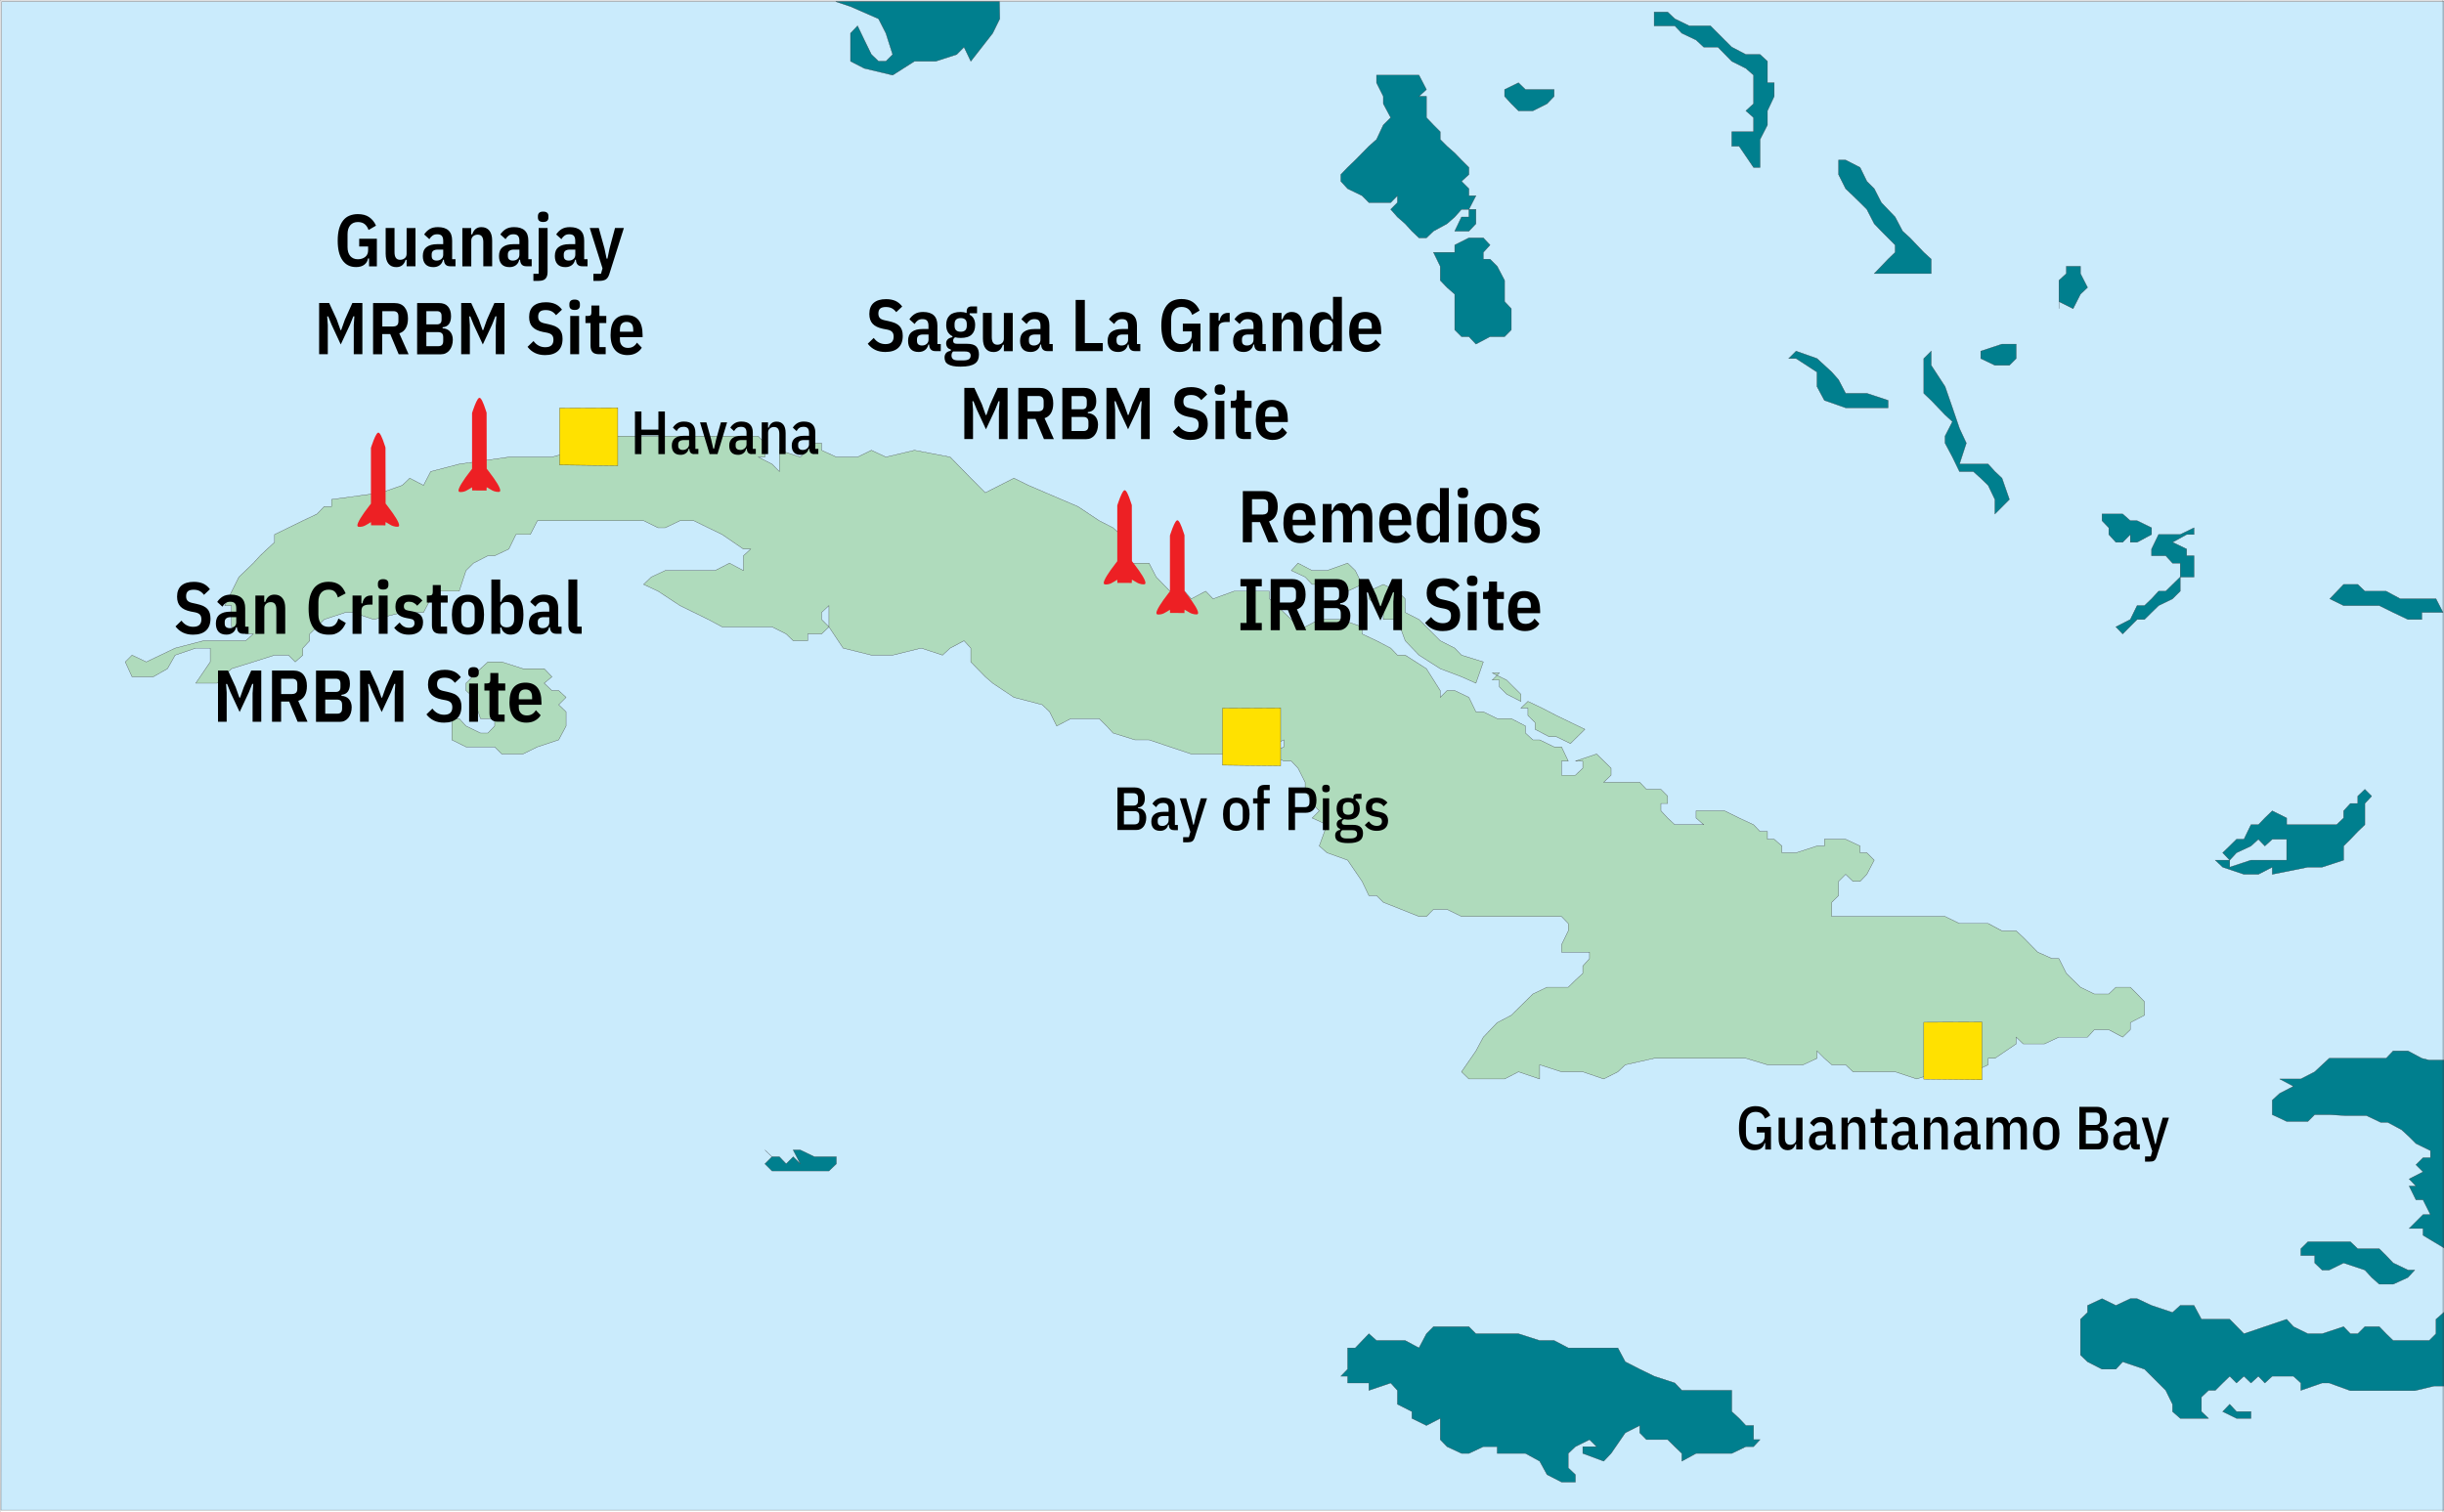
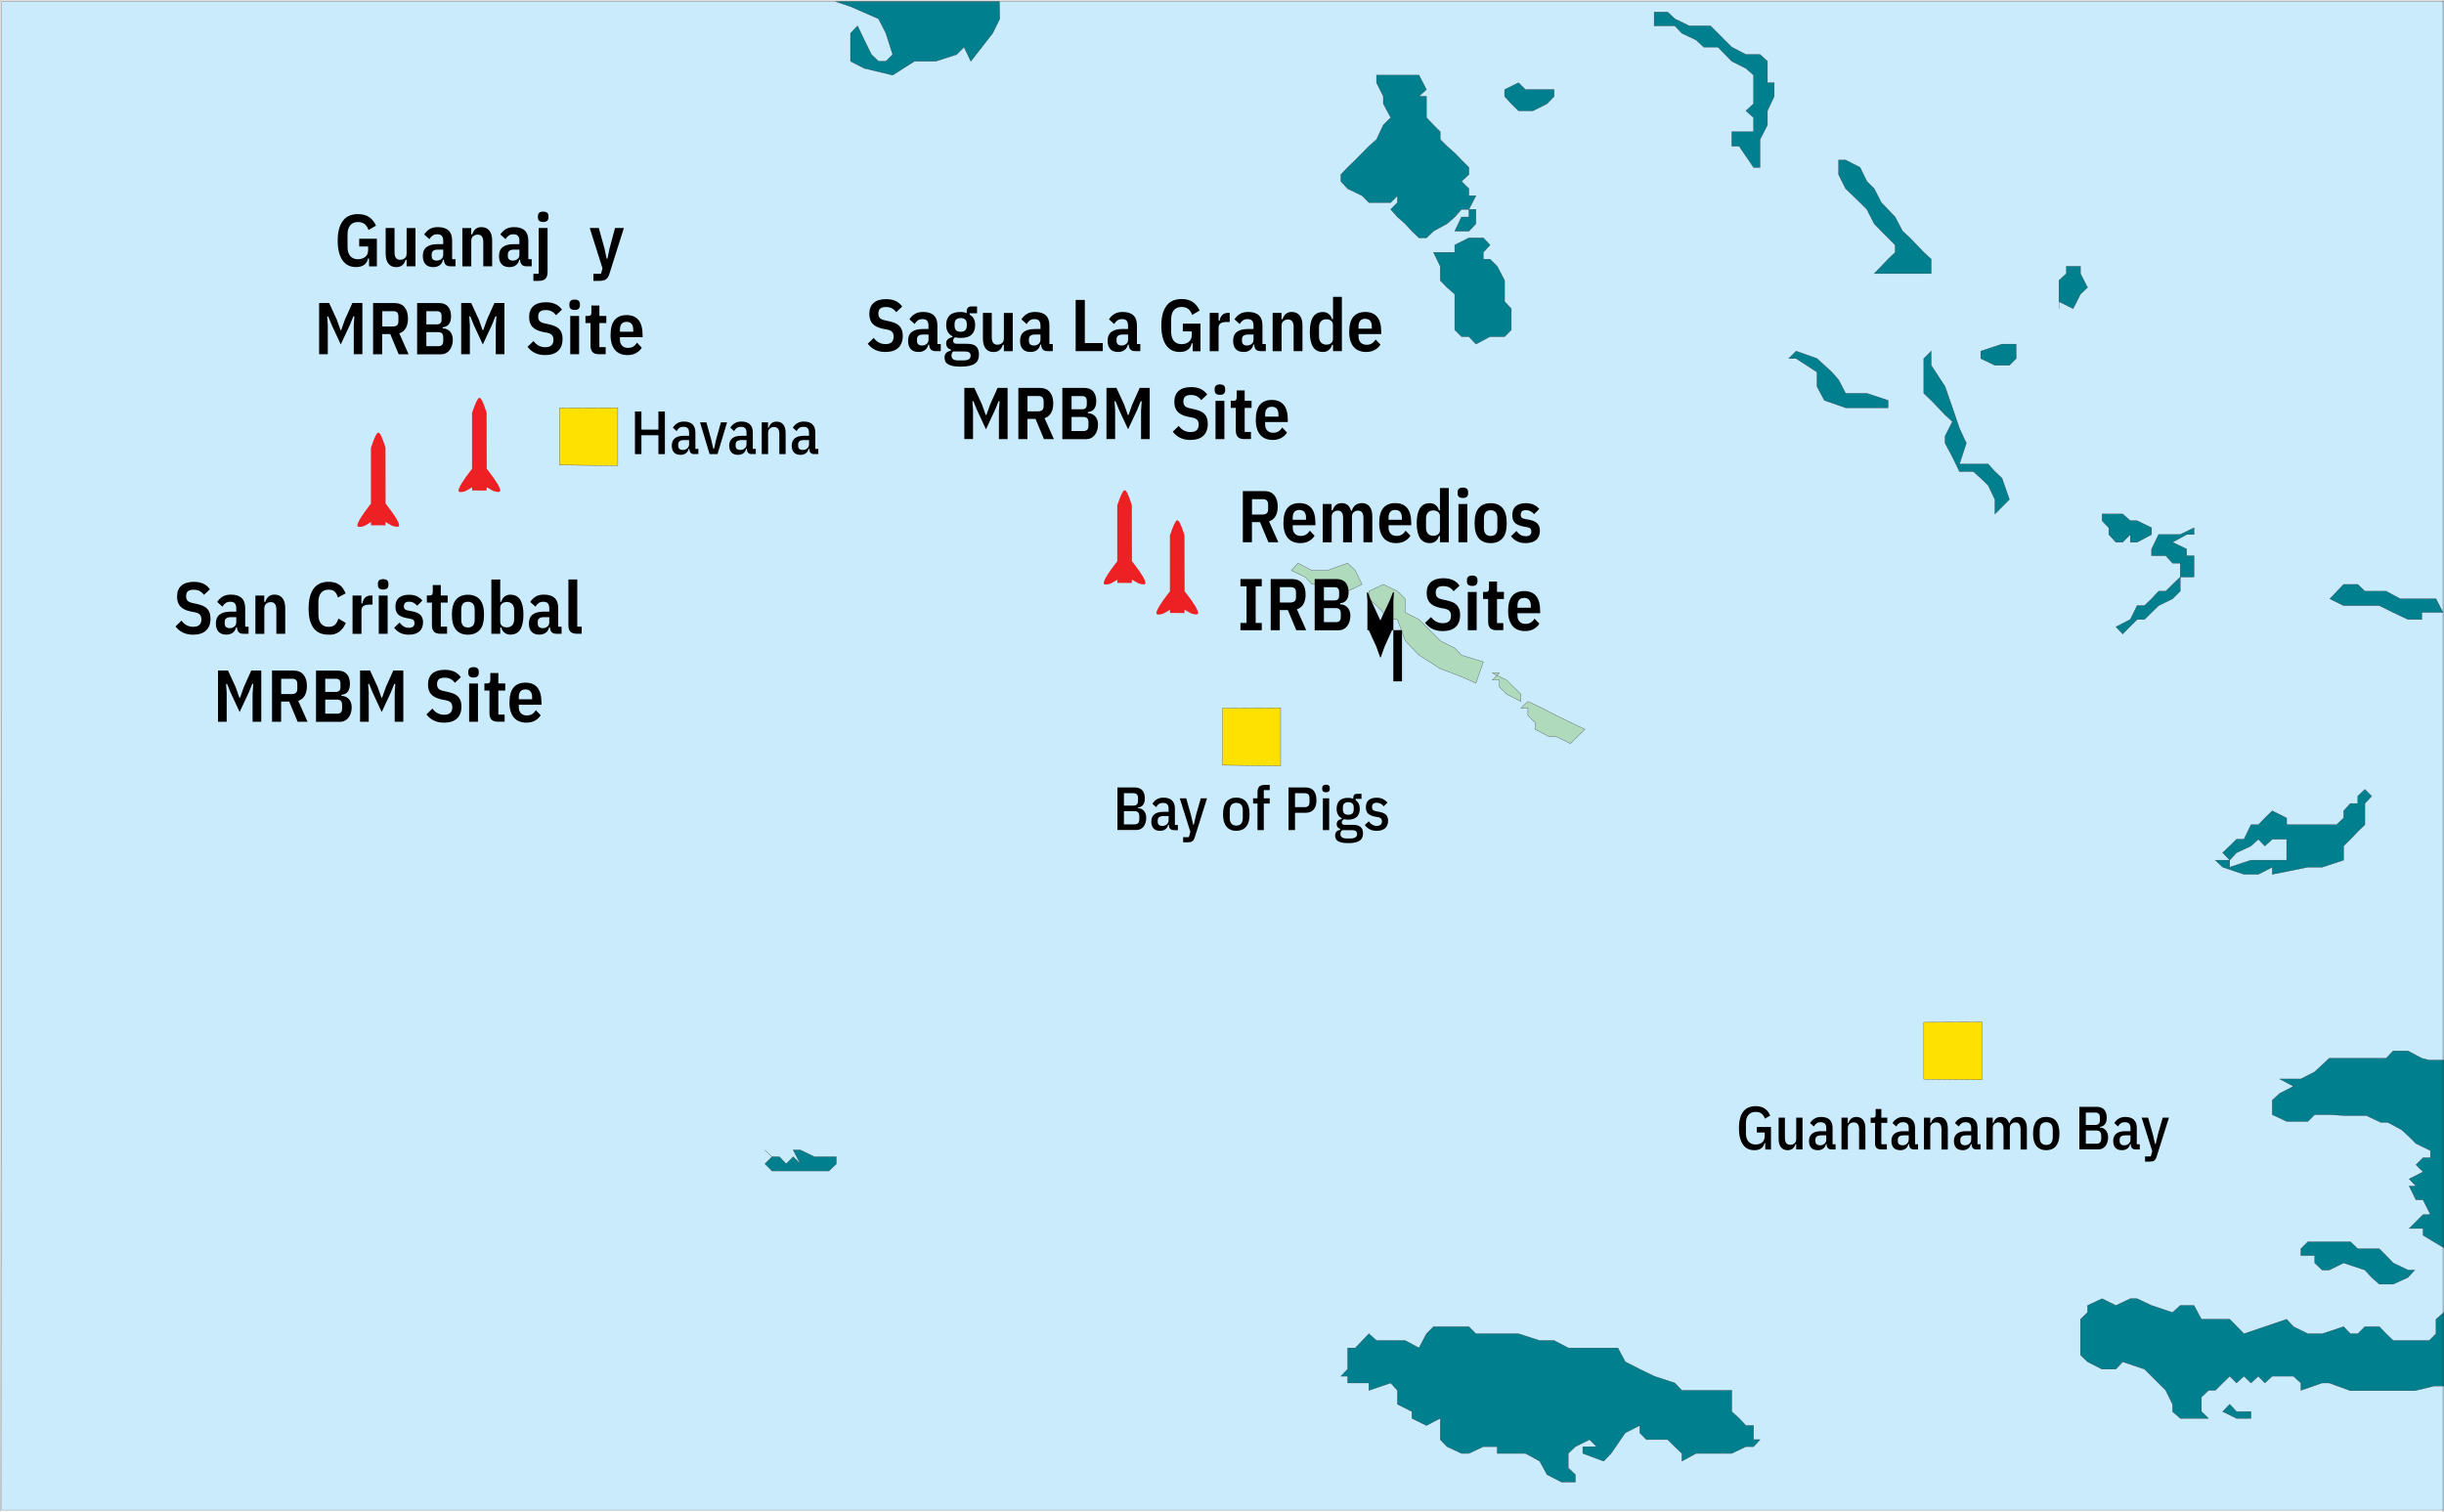
<svg xmlns="http://www.w3.org/2000/svg" enable-background="new 0 0 400 247.56" viewBox="0 0 400 247.56">
  <g stroke="#363639" stroke-width=".05">
    <path d="m.16 247.21.1-246.95h399.74v246.95z" fill="#caebfc" />
    <path d="m220.56 220.66h1.26l2.22-2.32 1.25 1.11h3.42 1.27l2.26 1.21 1.22-2.32 1.15-1.16h5.8l1.15 1.16h2.31 3.48 1.17l3.47 1.11h2.37l2.31 1.21h4.64 1.16 2.32l1.21 2.27 2.37 1.21 2.36 1.15 3.38 1.11 1.15 1.21h2.33 3.57 2.27v3.47l1.21 1.11 1.1 1.17h1.26v1.2 1.11h1.06l-1.06 1.15h-1.26l-2.31 1.11h-2.27-1.21-2.36l-2.33 1.27v-1.27l-1.15-1.11-1.17-1.15h-3.47l-1.1-1.11v-1.2l-2.37 1.2-2.32 3.37-1.21 1.27-3.42-1.27v-1.11h2.26l-1.16-1.15-2.31 1.15-1.17 1.11v1.27 1.1l1.17 1.11v1.21h-2.27l-2.37-1.21-1.21-2.21-2.32-1.27h-1.15-2.27-1.21v-1.11h-1.17-1.1l-2.36 1.11h-1.21l-2.37-1.11-1.11-1.15v-1.11-2.37l-2.26 1.17-2.38-1.17v-1.11l-2.37-1.2v-2.27l-1.1-1.21-3.57 1.21v-1.21h-1.11-2.37v-1.11h-1.11l1.11-1.15v-2.32z" fill="#007f8e" />
    <path d="m364.93 229.88 1.11 1.2h1.22 1.15v1.11h-1.15-1.22l-2.26-1.11z" fill="#007f8e" />
    <path d="m126.35 189.37h1.21l1.11 1.16 1.15-1.16 1.17 1.16-1.17-2.27h1.17l2.31 1.11h1.17 2.41v1.16l-1.21 1.16h-2.37-1.11-2.37-1.15-2.32l-1.16-1.16 1.16-1.16-1.16-1.11z" fill="#007f8e" />
    <path d="m232.24 38.94-1.16-1.1-1.1-1.21-1.27-1.11-1.1-1.25 1.1-1.11v-1.12l-1.1 1.12h-1.21-2.36l-1.11-1.12-2.37-1.15-1.11-1.21v-1.11l1.11-1.16 1.26-1.21 2.22-2.26 1.25-1.11 1.11-2.37 1.21-1.21-1.21-2.27v-1.21l-1.11-2.22v-1.25h1.11 2.31 1.27 1.1 1.16l1.22 2.36-1.22 1.11h1.22v1.21 2.27l1.15 1.21 1.11 1.11v1.26l1.11 1.11 1.26 1.11 1.11 1.15 1.21 1.21v1.16l-1.21 1.11 1.21 1.21v1.15h1.15l-1.15 2.23h-1.21l-1.11 1.25-1.26 1.11-2.22 1.21-1.15 1.1z" fill="#007f8e" />
    <path d="m234.61 41.31h3.48v-1.2l2.32-1.17h2.36l1.1 1.17-1.1 1.2v1.11h1.1l1.17 1.17 1.21 2.31v1.16 2.31l1.1 1.16v3.47l-1.1 1.11h-2.38l-2.31 1.22-1.15-1.22h-1.21l-1.11-1.11v-2.36-1.11-2.37l-1.26-1.1-1.11-1.16v-1.11-1.2z" fill="#007f8e" />
    <path d="m238.09 37.84h2.32l1.15-1.21v-1.11-1.25h-1.15v1.25h-1.21z" fill="#007f8e" />
    <path d="m163.58.26.05 2.82-1.16 2.36-3.58 4.59-1.11-2.32-1.2 1.21-3.43 1.11h-1.16-2.32l-3.57 2.27-4.64-1.11-2.26-1.16v-4.59l1.15-1.21 1.11 2.32 1.16 2.37 1.17 1.11h1.2l1.11-1.11-1.11-3.48-1.2-2.36-4.59-2.01-2.42-.81z" fill="#007f8e" />
    <path d="m293.96 57.48 3.42 1.21 2.42 2.22 1.11 1.26 1.16 2.22h3.47l3.48 1.15v1.22h-3.48-3.47l-3.48-1.22-1.21-2.26v-2.37l-3.42-2.22h-1.21z" fill="#007f8e" />
    <path d="m314.86 58.69v5.7l1.21 1.15 2.27 2.37 1.21 1.11-1.21 2.37v1.15l1.21 2.28 1.15 2.37h2.27l1.21 1.09 1.21 1.17 1.11 2.31v2.38l2.37-2.38-1.21-3.48-1.16-1.09-1.11-1.22h-4.69l1.12-3.43-1.12-2.41-1.15-3.37-1.21-3.48-2.27-3.48v-2.32z" fill="#007f8e" />
    <path d="m344.03 85.24 1.11 1.16v1.1l1.16 1.27h1.11l1.25-1.27v1.27h1.11l2.37-1.27v-1.1l-2.37-1.16h-1.11l-1.25-1.1h-2.27-1.11z" fill="#007f8e" />
    <path d="m270.73 4.23h3.38l1.15 1.21 2.33 1.11 1.25 1.16h2.32l2.27 2.32 2.31 1.16 1.26 1.11v2.36 2.32l-1.26 1.16 1.26 1.11v2.32h-2.36-1.21v2.37h1.21l2.36 3.47h1.06v-2.36-2.22l1.21-2.37v-2.32l1.11-2.37v-2.22h-1.11v-3.52l-1.21-1.11h-2.32l-2.31-1.21-1.17-1.16-2.31-2.32h-3.48l-2.36-1.15-1.17-1.11h-2.21z" fill="#007f8e" />
    <path d="m300.91 28.57 1.16 2.32 1.21 1.15 1.15 1.12 1.11 1.11 1.21 2.36 1.16 1.21 2.26 2.27v1.2l-1.15 1.11-2.27 2.37h1.16 2.26 2.43 1.11 2.36v-2.37l-1.21-1.11-2.26-2.37-1.21-1.1-1.22-2.32-2.26-2.36-1.16-2.27-1.21-1.21-1.11-2.27-2.36-1.21h-1.16z" fill="#007f8e" />
    <path d="m336.98 50.53v-1.16-1.21-1.1-1.16l1.21-1.11v-1.2h2.31v1.2l1.16 2.27-1.16 1.1-1.2 2.37-2.32-1.16z" fill="#007f8e" />
    <path d="m324.18 58.69 2.32 1.11h2.37l1.11-1.11v-1.21-1.15h-2.32l-3.48 1.15z" fill="#007f8e" />
    <path d="m353.29 87.5-1.15 2.38v1.1h1.15 1.17l1.11 1.21h1.26v1.21 1.06l-2.37 2.32h-1.17l-1.15 1.25-1.16 1.11h-1.21l-1.11 2.27-2.36 1.21 1.11 1.16 2.36-2.37h1.21l1.16-1.15 1.15-1.12 2.28-1.11 1.26-1.25v-2.32h2.26v-2.27-1.21h-1.21v-1.1l-2.31-1.11 2.31-1.27h1.21v-1.1l-2.26 1.1h-2.37z" fill="#007f8e" />
    <path d="m383.57 95.67h1.11 1.21l1.16 1.11h2.36 1.12l2.32 1.25h1.25 2.27 2.32l1.15 2.23h-3.47v1.15h-2.27l-2.42-1.15-2.27-1.12h-2.36-3.48l-2.26-1.11z" fill="#007f8e" />
    <path d="m246.25 14.66 2.27-1.11 1.15 1.11h2.32 1.21 1.16v1.11l-1.16 1.21-2.32 1.16h-2.36l-1.17-1.16-1.1-1.21z" fill="#007f8e" />
    <path d="m384.68 203.28 1.21 1.15h1.16 2.36l1.12 1.11 1.15 1.21 2.42 1.16h1.11l-1.11 1.21-2.42 1.11h-2.27l-1.25-1.11-1.11-1.21-3.48-1.16-2.36 1.16h-1.16l-1.21-1.16v-1.21h-2.27v-1.11l1.16-1.15h1.11 1.21 1.16z" fill="#007f8e" />
    <path d="m400 204.29-3.43-2.07v-1.11h-2.27l1.11-1.11 1.16-1.16h1.21l-1.21-2.42h-1.16l-1.11-2.26h1.11l-1.11-1.16 2.27-1.16-1.16-1.16 1.16-1.15h1.21v-1.17l-2.37-1.16-1.11-1.11-1.25-1.15-2.27-1.21h-1.15l-2.33-1.11h-1.21-1.21-1.11l-2.56-.15h-2.37l-1.11 1.11h-3.48l-2.36-1.11v-2.36l1.21-1.11 2.26-1.17-2.26-1.2h1.15 2.32l2.27-1.17 2.37-2.21h2.36 2.32 2.27 1.25 1.12l1.15-1.21h2.42l2.27 1.21 1.21.3h2.42z" fill="#007f8e" />
    <path d="m400 226.9h-1.61l-3.18.76h-1.11-4.69-1.25-2.27-1.21l-3.47-1.26h-1.16l-3.48 1.21v-1.21l-1.21-1.11h-1.11-2.36l-1.21 1.11-1.06-1.11-1.21 1.11-1.15-1.11-1.22 1.11-1.11-1.11-1.15 1.11-1.21 1.21h-1.11l-1.16 1.1v2.37l1.16 1.11h-1.16-3.47l-1.26-1.11v-1.2l-1.11-2.27-2.32-2.32-1.16-1.15-3.57-1.21-1.11 1.21h-2.27l-2.37-1.21-1.16-1.11v-1.16-2.32-2.37l1.16-1.11v-1.15l2.37-1.11 2.27 1.11 2.36-1.11h1.11l2.37 1.11 3.43 1.15 1.26-1.15h2.26l1.21 2.26h3.48 1.15l2.33 2.37 3.42-1.16 3.57-1.21 1.11 1.21 2.37 1.16h2.32l3.52-1.16 1.11 1.16h1.21l1.16-1.16h2.36l1.12 1.16 1.15 1.11h2.42 3.48l1.11-1.11v-2.37l1.31-1.15z" fill="#007f8e" />
    <path d="m383.57 140.81v-1.21-1.11l1.11-1.1 1.21-1.27 1.16-1.11v-3.48l1.11-1.2-1.11-1.11-1.16 1.11v1.2h-1.21l-1.11 1.21v1.17l-1.15 1.1h-1.21-3.48-3.48v-1.1l-2.36-1.17-1.21 1.17-1.06 1.1h-1.21l-1.15 2.38h-1.22l-1.11 1.1-1.15 1.11 1.15 1.21 1.11-1.21 2.37-1.11 1.21-1.1 1.06 1.1 1.21-1.1h2.36v1.1 2.32h-2.36-2.27-1.21l-3.48 1.15v-1.15h-2.36l1.21 1.15 3.48 1.17h2.36l2.27-1.17v1.17l5.84-1.17h2.32z" fill="#007f8e" />
-     <path d="m21.61 107.25 2.33 1.11 4.73-2.26 4.63-1.21h3.48 2.32 1.11l1.25-1.11h-1.25v-1.16h-2.32v-1.21-1.15-1.12h-1.11l2.32-4.68 1.11-1.06 1.25-1.21 1.11-1.21 1.16-1.1 1.21-1.11v-1.27l4.63-2.26 2.32-1.1 1.16-1.21h1.21v-1.17l8.11-1.1 3.47-1.21 1.22-1.17 2.26 1.17 1.17-2.26 4.67-1.22 8.12-1.15h7.05l8.16-2.28 2.27-1.15h10.53 12.79l1.11 1.15v2.28h-1.11l2.27 1.15 1.21 1.22v-1.22-2.26l3.43 1.11 2.31-2.28h1.17v1.17l2.41 1.11h3.47l2.27-1.11 2.37 1.11 4.68-1.11 5.84 1.11 3.38 3.46 2.37 2.38 4.68-2.38 2.37 1.17 8.12 3.48 3.47 2.31 2.27 1.16 1.2 1.1v1.27l1.21 1.11v2.31h2.27 1.21l1.17 2.27 2.26 2.32h2.37l1.11 1.25 2.36-1.25 1.21 1.25 3.43-1.25h2.32 3.47v1.25l1.26 1.11 1.11 1.12 1.21 1.15 1.1 1.21h1.17l2.31-1.21h1.26 2.27l3.48 1.21v1.16l2.36 1.11 2.32 1.21 1.1 1.15h1.27l3.48 2.22 2.26 3.58v1.11l1.11-1.11h1.26l2.32 1.11 1.15 2.37h1.21l2.27 1.11h2.31l2.32 1.21v1.15l1.21 1.12h1.11l2.37 1.15h1.21l1.1 2.32h-1.1v1.16 1.15h2.27l1.21-1.15v-1.16h-1.21l3.47-1.16 2.37 2.32v1.15l-1.21 1.16h2.32 2.37 1.21l1.1 1.16h2.37l1.1 1.11v1.2h-1.1v1.21l1.1 1.17 1.17 1.1h2.36 2.37l-1.25-1.1v-1.17h1.25 3.42l2.38 1.17 2.36 1.1 1.06 1.11h1.21v1.27h1.11l1.26 1.1v1.11h2.32l3.42-1.11h1.21v-1.1h2.32 1.16l2.36 1.1v1.11h1.11l1.21 1.21-1.21 2.32-1.11 1.16h-1.15l-1.21-1.16-1.16 1.16v1.11 1.21l-1.11 1.1v1.16 1.16h1.11 5.84 1.16 1.11 1.15 2.43 1.11 4.63l2.36 1.15h2.27 2.42l2.27 1.21h2.32l1.15 1.06 2.37 2.42 2.37 1.06h1.11l1.21 2.42 2.31 2.26 2.27 1.11h2.37l1.16-1.11h2.36l1.11 1.11 1.21 1.26v2.22l-2.32 1.21v1.16l-1.25 1.21-2.27-1.21h-2.37l-1.11 1.21h-4.68l-2.37 1.11h-3.48l-1.15-1.11v1.11l-3.48 2.36h-1.11v1.06l-2.42 1.15-3.42 1.17-1.21-1.17 2.36-1.15 2.27-2.27-1.15-1.15h-1.12v1.15l-2.36 2.27-1.11 1.15-3.52 1.17-3.54-1.17h-4.63-2.26l-1.21-1.15h-2.27l-1.21-1.06-1.21-1.21v1.21l-2.27 1.06h-1.15-4.69l-3.53-1.06h-2.31-3.48-5.84-3.38l-4.73 1.06-1.21 1.15-2.32 1.17-3.42-1.17h-3.48l-3.58-1.15v2.32l-3.47-1.17-2.27 1.17h-3.48-2.36l-1.21-1.17 2.36-3.42 1.21-2.26 2.27-2.37 2.31-1.21 3.53-3.48 2.32-1.11h3.47l1.17-1.15 1.21-1.11v-1.21l1.1-1.21v-1.06h-4.58v-1.21l1.1-2.27v-1.21l-1.1-1.15h-3.58-6.95-4.63-1.21l-2.37-1.16h-2.22l-1.15 1.16h-1.22l-5.84-2.32-1.11-1.1h-1.25l-1.11-2.32-2.37-3.48-3.38-1.21-1.26-1.11 1.26-3.48-2.42-1.1 1.16-1.17-1.16-1.21-1.15-2.31v-1.16l-1.17-2.31-1.1-1.16h-1.21l-2.37-1.16 2.37-1.16v-1.15l-2.37 1.15h-3.47l-2.32 1.16h-3.43-3.57l-3.48-1.16-3.43-1.15h-2.31l-3.58-1.12-1.06-1.15-1.21-1.21h-4.64l-2.31 1.21-1.16-2.32-1.21-1.16-4.64-1.21-3.47-2.32-1.21-1.05-2.37-2.43v-1.11-1.15l-1.11-1.21-2.27 1.21-1.25 1.15-3.48-1.15-4.68 1.15h-3.48l-4.63-1.15-2.32-3.48v-3.48l-1.2 1.12v1.15l1.2 1.21-1.2 1.16h-2.28v1.11h-1.2-1.17l-1.15-1.11-2.32-1.16h-2.27-1.21-1.2-1.17-2.31l-2.27-1.21-4.63-2.27-3.58-2.36-2.37-1.11 1.26-1.21 2.27-1.06h3.53 2.36 2.27l2.36-1.21 2.28 1.21v-1.21-1.21l1.2-1.1h-1.2l-3.48-2.38-2.27-1.1-2.37-1.16h-2.26l-2.42 1.16h-1.16l-2.37-1.16h-3.37-3.48-5.84-4.69l-1.16 2.26h-2.36l-1.16 2.38-2.32 1.1h-1.11l-2.36 1.21-1.22 1.21-1.11 3.38h-3.52l-1.15 1.25-1.17 2.23h-3.48l-4.68 1.15-3.47-1.15h-1.16l-3.48 1.15-1.16 1.21-1.21 1.16v1.11l-1.11 1.21v1.15l-1.25 1.11-1.11-1.11h-2.27l-3.48 1.11-3.57 1.11-2.37 2.37h-3.48l2.37-3.48v-2.26h-2.37l-3.37 1.15-1.26 2.22-2.32 1.32h-3.48l-1.11-2.43z" fill="#afdbbc" />
-     <path d="m73.95 117.64h1.21l1.11 1.21 2.37 1.15h1.21l1.11-1.15v-1.21h-2.32l-1.15-3.48-1.22-1.11v-1.21l2.37-2.37 1.21-1.11h1.11 1.16l3.47 1.11h3.48l1.26 1.32-1.26 1.05 1.26 1.21h1.11l1.21 1.11-1.21 1.21 1.21 1.16v1.11 1.21l-1.21 2.27-3.48 1.15-2.37 1.16h-3.47l-1.16-1.16h-2.32-2.37l-2.32-1.15v-2.27z" fill="#afdbbc" />
    <path d="m211.34 93.4 2.27 1.06 1.15 1.21h3.52l2.28 1.11 2.37-1.11-1.11-2.27-1.26-1.21-3.38 1.21h-2.42l-2.32-1.21z" fill="#afdbbc" />
    <path d="m224.04 96.78 2.36-1.11 2.31 1.11 1.27 1.25v2.23l2.26 1.15 1.22 1.21 1.15 1.16 1.11 1.11 2.37 1.21 1.11 1.15 3.57 1.11-1.21 3.48-2.36-1.05-3.48-1.32-3.48-2.22-2.26-2.36-1.27-3.48h-2.31v-1.15l-1.11-1.12-1.25-1.11z" fill="#afdbbc" />
    <path d="m250.07 114.82 2.32 1.1 2.33 1.21 4.67 2.26-2.36 2.33-2.31-1.12h-1.17l-2.31-1.21v-1.1l-1.17-1.16v-1.21h-1.15z" fill="#afdbbc" />
    <path d="m244.23 110.17 2.37 1.17 1.11 1.11 1.21 1.2v1.17l-2.32-1.17-1.2-1.2v-1.11h-1.17l1.17-1.17z" fill="#afdbbc" />
    <path d="m91.59 76.12v-9.32l9.52-.04v9.47z" fill="#ffe100" />
    <path d="m0 247.56v-247.56h399.84v247.56z" fill="none" />
    <path d="m200.08 125.26v-9.32l9.52-.05v9.48z" fill="#ffe100" />
    <path d="m314.86 176.67v-9.32l9.52-.04v9.47z" fill="#ffe100" />
  </g>
  <path d="m107.76 71.25h-2.78v3.09h-1.06v-6.98h1.06v2.97h2.78v-2.97h1.06v6.98h-1.06z" />
  <path d="m113.63 74.34c-.25 0-.45-.07-.59-.21s-.21-.36-.21-.66h-.12c-.07.31-.22.56-.46.73-.23.17-.51.26-.84.26-.49 0-.86-.13-1.1-.4-.24-.26-.36-.63-.36-1.12 0-.52.17-.92.5-1.19s.82-.41 1.47-.41h.86v-.5c0-.33-.07-.58-.22-.74s-.38-.23-.7-.23c-.25 0-.46.05-.64.16s-.34.29-.48.54l-.61-.56c.17-.29.41-.53.71-.72s.66-.28 1.09-.28c.63 0 1.1.15 1.41.46.31.3.47.75.47 1.33v2.68h.49v.85h-.67zm-1.88-.68c.15 0 .28-.02.41-.07.12-.05.23-.11.32-.19s.16-.17.22-.29c.05-.11.08-.23.08-.35v-.72h-.81c-.65 0-.97.23-.97.7v.24c0 .23.07.4.21.51.12.11.31.17.54.17z" />
  <path d="m116.14 74.34-1.57-5.2h1.04l.76 2.71.37 1.6h.13l.36-1.6.76-2.71h1.01l-1.57 5.2z" />
  <path d="m123.04 74.34c-.25 0-.45-.07-.59-.21s-.21-.36-.21-.66h-.12c-.07.31-.23.56-.46.73s-.51.26-.84.26c-.49 0-.86-.13-1.11-.4s-.36-.63-.36-1.12c0-.52.17-.92.5-1.19s.82-.41 1.47-.41h.86v-.5c0-.33-.07-.58-.22-.74s-.38-.23-.7-.23c-.25 0-.46.05-.63.16-.18.11-.34.29-.49.54l-.61-.56c.17-.29.41-.53.71-.72s.66-.28 1.09-.28c.63 0 1.1.15 1.41.46.31.3.47.75.47 1.33v2.68h.49v.85h-.66zm-1.88-.68c.15 0 .28-.02.4-.07s.23-.11.32-.19.16-.17.22-.29c.05-.11.08-.23.08-.35v-.72h-.81c-.65 0-.97.23-.97.7v.24c0 .23.07.4.21.51.13.11.32.17.55.17z" />
  <path d="m124.67 74.34v-5.2h1.03v.86h.12c.21-.65.63-.98 1.28-.98.47 0 .83.16 1.09.47.26.32.39.78.39 1.4v3.45h-1.03v-3.31c0-.37-.07-.65-.21-.84s-.36-.29-.66-.29c-.27 0-.5.08-.69.25-.19.16-.28.39-.28.68v3.51z" />
  <path d="m133.26 74.34c-.25 0-.45-.07-.59-.21s-.21-.36-.21-.66h-.12c-.07.31-.22.56-.46.73-.23.17-.51.26-.84.26-.49 0-.86-.13-1.1-.4-.24-.26-.36-.63-.36-1.12 0-.52.17-.92.5-1.19s.82-.41 1.47-.41h.86v-.5c0-.33-.07-.58-.22-.74s-.38-.23-.7-.23c-.25 0-.46.05-.64.16s-.34.29-.48.54l-.61-.56c.17-.29.41-.53.71-.72s.66-.28 1.09-.28c.63 0 1.1.15 1.41.46.31.3.47.75.47 1.33v2.68h.49v.85h-.67zm-1.88-.68c.15 0 .28-.02.41-.07.12-.05.23-.11.32-.19s.16-.17.22-.29c.05-.11.08-.23.08-.35v-.72h-.81c-.65 0-.97.23-.97.7v.24c0 .23.07.4.21.51.12.11.31.17.54.17z" />
  <path d="m182.89 128.91h2.83c.54 0 .95.15 1.23.46s.42.76.42 1.34c0 .45-.1.8-.29 1.05s-.47.4-.83.43v.12c.2 0 .38.04.55.11.16.08.3.18.42.32s.21.31.28.5.1.4.1.63c0 .3-.04.57-.12.82s-.18.46-.32.63c-.14.18-.31.31-.51.41s-.41.14-.65.14h-3.11zm1.06 2.97h1.57c.23 0 .41-.06.54-.19.13-.12.19-.32.19-.6v-.45c0-.28-.06-.48-.19-.6s-.31-.19-.54-.19h-1.57zm0 3.07h1.74c.25 0 .45-.07.58-.2s.2-.35.2-.65v-.46c0-.3-.07-.51-.2-.65s-.33-.2-.58-.2h-1.74z" />
  <path d="m192.11 135.89c-.25 0-.45-.07-.59-.21s-.21-.36-.21-.66h-.12c-.07.31-.22.56-.46.73-.23.17-.51.26-.84.26-.49 0-.86-.13-1.1-.4-.24-.26-.36-.64-.36-1.11 0-.52.17-.92.5-1.19s.82-.41 1.47-.41h.86v-.5c0-.33-.07-.58-.22-.73s-.38-.23-.7-.23c-.25 0-.46.05-.64.16s-.34.29-.48.54l-.61-.56c.17-.29.41-.53.71-.72s.66-.28 1.09-.28c.63 0 1.1.15 1.41.46.31.3.47.75.47 1.33v2.68h.49v.85h-.67zm-1.88-.68c.15 0 .28-.02.41-.07.12-.05.23-.11.32-.19s.16-.18.22-.29c.05-.11.08-.23.08-.35v-.72h-.81c-.65 0-.97.23-.97.7v.24c0 .23.07.41.21.52.12.11.3.16.54.16z" />
  <path d="m196.53 130.69h1.02l-2.01 6.38c-.05.16-.11.29-.18.4-.06.11-.14.19-.23.25s-.2.11-.33.13-.27.04-.44.04h-.72v-.85h.94l.24-.87-1.73-5.48h1.05l.78 2.73.36 1.58h.11l.36-1.58z" />
  <path d="m202.34 136.01c-.33 0-.63-.05-.9-.16-.26-.11-.49-.27-.68-.49s-.33-.5-.44-.84c-.1-.34-.15-.75-.15-1.23 0-.47.05-.88.15-1.23.1-.34.24-.62.44-.84.19-.22.42-.38.68-.49s.56-.16.9-.16c.33 0 .62.05.89.16s.5.27.69.49.33.5.44.84c.1.34.15.75.15 1.23 0 .47-.05.88-.15 1.23-.1.34-.25.62-.44.84s-.42.38-.69.49-.57.16-.89.16zm0-.86c.35 0 .61-.1.79-.31s.27-.52.27-.94v-1.22c0-.42-.09-.73-.27-.94s-.45-.31-.79-.31c-.35 0-.61.1-.79.31s-.28.52-.28.94v1.22c0 .42.09.73.28.94.18.21.44.31.79.31z" />
  <path d="m205.81 131.54h-.72v-.85h.72v-.99c0-.42.09-.73.28-.92s.48-.29.89-.29h.83v.85h-.97v1.35h.97v.85h-.97v4.35h-1.03z" />
  <path d="m210.89 135.89v-6.98h2.76c.6 0 1.05.18 1.35.53.3.36.46.87.46 1.55s-.15 1.19-.46 1.54-.76.53-1.35.53h-1.7v2.82h-1.06zm1.06-3.76h1.61c.25 0 .44-.07.57-.2s.19-.34.19-.62v-.64c0-.29-.06-.5-.19-.62-.13-.13-.32-.2-.57-.2h-1.61z" />
  <path d="m217.02 129.7c-.41 0-.62-.18-.62-.53v-.18c0-.35.21-.53.62-.53s.62.18.62.53v.18c0 .36-.21.53-.62.53zm-.51.99h1.03v5.2h-1.03z" />
  <path d="m223.08 136.41c0 .27-.04.51-.13.71s-.23.37-.42.5-.44.23-.75.3-.67.1-1.12.1c-.39 0-.73-.03-1-.08-.27-.06-.49-.14-.67-.24-.17-.11-.29-.24-.36-.39-.07-.16-.11-.33-.11-.53 0-.27.07-.48.21-.63.14-.16.34-.25.6-.29v-.17c-.19-.07-.33-.17-.42-.3s-.14-.29-.14-.48c0-.23.08-.42.23-.57.15-.14.35-.23.6-.27v-.12c-.56-.29-.84-.81-.84-1.56 0-.57.16-1.02.47-1.32.32-.31.79-.46 1.42-.46.31 0 .59.05.84.15v-.17c0-.43.21-.64.62-.64h.72v.82h-.96v.23c.21.13.38.32.5.56s.18.52.18.84c0 .58-.16 1.01-.48 1.32-.32.3-.79.46-1.42.46-.12 0-.23-.01-.34-.02s-.21-.03-.31-.05c-.13.04-.23.11-.3.21s-.1.2-.1.31c0 .13.04.23.13.3s.24.1.45.1h1.25c.59 0 1.01.12 1.26.37.26.2.39.55.39 1.01zm-.97.1c0-.19-.06-.34-.19-.45s-.34-.16-.64-.16h-1.6c-.2.14-.3.35-.3.62 0 .23.08.42.23.54.15.13.4.2.76.2h.62c.39 0 .68-.06.85-.19.18-.11.27-.3.27-.56zm-1.44-3.13c.59 0 .89-.29.89-.88v-.3c0-.59-.3-.88-.89-.88s-.89.29-.89.88v.3c0 .59.29.88.89.88z" />
  <path d="m225.32 136.01c-.43 0-.81-.08-1.12-.24-.32-.16-.59-.4-.83-.71l.66-.61c.17.25.36.44.57.56s.45.19.73.19c.27 0 .48-.06.63-.19.15-.12.22-.31.22-.55 0-.19-.05-.34-.14-.45s-.26-.2-.51-.24l-.45-.08c-.53-.09-.91-.26-1.16-.49s-.37-.58-.37-1.04c0-.54.16-.94.47-1.19.31-.26.74-.38 1.29-.38.4 0 .74.07 1.02.21s.53.33.75.59l-.62.61c-.14-.2-.31-.34-.5-.44-.2-.1-.41-.15-.63-.15-.52 0-.78.24-.78.72 0 .21.05.36.16.46s.28.17.51.21l.46.09c.54.09.93.26 1.16.49.23.24.34.56.34.97 0 .53-.16.94-.48 1.23-.33.29-.79.43-1.38.43z" />
  <path d="m288.91 187.14h-.12c-.07.33-.24.61-.51.82-.27.22-.66.33-1.16.33-.36 0-.69-.07-1-.2-.3-.13-.57-.34-.79-.63s-.4-.66-.53-1.12-.19-1-.19-1.64.06-1.19.19-1.65c.12-.46.3-.83.54-1.12s.52-.51.85-.64.71-.21 1.13-.21c.62 0 1.12.13 1.51.4s.69.65.9 1.14l-.87.51c-.12-.34-.3-.61-.54-.81s-.57-.3-.98-.3c-.5 0-.89.16-1.17.48s-.42.77-.42 1.34v1.7c0 .57.14 1.02.42 1.34s.67.48 1.17.48c.21 0 .4-.03.58-.09s.34-.15.47-.26.24-.25.32-.42.11-.36.11-.58v-.61h-1.29v-.91h2.32v3.69h-.94z" />
  <path d="m293.99 187.31h-.13c-.21.65-.64.98-1.29.98-.46 0-.82-.16-1.08-.47-.26-.32-.39-.78-.39-1.4v-3.45h1.03v3.31c0 .75.29 1.13.88 1.13.27 0 .5-.08.69-.25.19-.16.28-.39.28-.68v-3.51h1.03v5.2h-1.03v-.86z" />
  <path d="m299.76 188.17c-.25 0-.45-.07-.59-.21s-.21-.36-.21-.66h-.12c-.07.31-.23.56-.46.73s-.51.26-.84.26c-.49 0-.86-.13-1.11-.39-.24-.26-.36-.64-.36-1.12 0-.52.17-.92.5-1.19s.82-.41 1.47-.41h.86v-.5c0-.33-.07-.58-.22-.73-.15-.16-.38-.24-.7-.24-.25 0-.46.05-.63.16s-.34.29-.49.54l-.61-.56c.17-.29.41-.53.71-.72s.66-.28 1.09-.28c.63 0 1.1.15 1.41.46.31.3.47.75.47 1.33v2.68h.49v.85zm-1.88-.68c.15 0 .28-.02.4-.07s.23-.11.32-.19.16-.18.22-.29c.05-.11.08-.23.08-.36v-.72h-.81c-.65 0-.97.23-.97.7v.24c0 .23.07.4.21.52.13.11.32.17.55.17z" />
  <path d="m301.39 188.17v-5.2h1.03v.86h.12c.21-.65.63-.98 1.28-.98.47 0 .83.16 1.09.48s.39.78.39 1.4v3.45h-1.03v-3.31c0-.37-.07-.65-.21-.84s-.36-.29-.66-.29c-.27 0-.5.08-.69.24s-.28.39-.28.69v3.51h-1.04z" />
  <path d="m307.92 188.17c-.36 0-.62-.08-.79-.24-.16-.16-.25-.42-.25-.78v-3.33h-.72v-.85h.4c.17 0 .28-.04.34-.11.06-.08.08-.2.08-.37v-.94h.93v1.42h.97v.85h-.97v3.5h.9v.85z" />
  <path d="m313.26 188.17c-.25 0-.45-.07-.59-.21s-.21-.36-.21-.66h-.12c-.07.31-.23.56-.46.73s-.51.26-.85.26c-.49 0-.86-.13-1.1-.39s-.37-.64-.37-1.12c0-.52.17-.92.5-1.19s.82-.41 1.47-.41h.86v-.5c0-.33-.07-.58-.22-.73-.15-.16-.38-.24-.7-.24-.25 0-.46.05-.63.16-.18.11-.34.29-.49.54l-.61-.56c.17-.29.41-.53.71-.72s.66-.28 1.1-.28c.63 0 1.1.15 1.41.46.31.3.47.75.47 1.33v2.68h.49v.85zm-1.88-.68c.15 0 .28-.02.4-.07s.23-.11.32-.19.16-.18.21-.29.08-.23.08-.36v-.72h-.81c-.65 0-.97.23-.97.7v.24c0 .23.07.4.21.52.14.11.33.17.56.17z" />
  <path d="m314.89 188.17v-5.2h1.03v.86h.12c.21-.65.63-.98 1.28-.98.47 0 .83.16 1.08.48s.39.78.39 1.4v3.45h-1.03v-3.31c0-.37-.07-.65-.21-.84s-.36-.29-.66-.29c-.27 0-.5.08-.69.24s-.28.39-.28.69v3.51h-1.03z" />
  <path d="m323.48 188.17c-.25 0-.45-.07-.59-.21s-.21-.36-.21-.66h-.12c-.07.31-.23.56-.46.73s-.51.26-.84.26c-.49 0-.86-.13-1.11-.39-.24-.26-.36-.64-.36-1.12 0-.52.17-.92.5-1.19s.82-.41 1.47-.41h.86v-.5c0-.33-.07-.58-.22-.73-.15-.16-.38-.24-.7-.24-.25 0-.46.05-.63.16s-.34.29-.49.54l-.61-.56c.17-.29.41-.53.71-.72s.66-.28 1.09-.28c.63 0 1.1.15 1.41.46.31.3.47.75.47 1.33v2.68h.49v.85zm-1.88-.68c.15 0 .28-.02.4-.07s.23-.11.32-.19.16-.18.22-.29c.05-.11.08-.23.08-.36v-.72h-.81c-.65 0-.97.23-.97.7v.24c0 .23.07.4.21.52.13.11.32.17.55.17z" />
  <path d="m325.11 188.17v-5.2h1.03v.86h.12c.21-.65.62-.98 1.25-.98.65 0 1.08.33 1.29 1h.11c.11-.34.28-.59.51-.75s.53-.25.88-.25c.45 0 .8.16 1.05.48s.38.78.38 1.4v3.45h-1.03v-3.31c0-.37-.07-.65-.21-.84s-.34-.29-.62-.29c-.25 0-.47.08-.66.24-.18.16-.27.39-.27.69v3.51h-1.03v-3.31c0-.37-.07-.65-.21-.84s-.34-.29-.62-.29c-.26 0-.48.08-.66.24s-.27.39-.27.69v3.51h-1.04z" />
  <path d="m334.9 188.29c-.33 0-.63-.05-.9-.16-.26-.11-.49-.27-.68-.49s-.33-.5-.43-.85c-.1-.34-.15-.75-.15-1.22s.05-.88.15-1.23c.1-.34.24-.62.43-.85.19-.22.42-.38.68-.49s.56-.16.9-.16c.33 0 .62.05.89.16s.5.27.69.49.33.5.43.85c.1.34.15.75.15 1.23s-.05.88-.15 1.22-.25.62-.43.85c-.19.22-.42.38-.69.49-.27.1-.56.16-.89.16zm0-.86c.35 0 .61-.1.79-.31s.28-.52.28-.94v-1.22c0-.42-.09-.73-.28-.94-.18-.21-.45-.31-.79-.31s-.61.1-.79.31-.28.52-.28.94v1.22c0 .42.09.73.28.94.18.2.44.31.79.31z" />
  <path d="m340.32 181.19h2.83c.54 0 .95.15 1.23.46s.42.76.42 1.34c0 .45-.1.8-.29 1.05s-.47.4-.83.43v.12c.2 0 .38.04.55.12.16.08.3.18.42.32s.21.31.28.5.1.4.1.63c0 .3-.04.57-.12.82s-.18.46-.32.63-.31.31-.51.41-.41.14-.65.14h-3.11zm1.06 2.97h1.57c.23 0 .41-.06.54-.19s.19-.32.19-.6v-.45c0-.28-.06-.48-.19-.6s-.31-.19-.54-.19h-1.57zm0 3.07h1.74c.25 0 .45-.07.58-.2.13-.14.2-.35.2-.65v-.46c0-.3-.07-.51-.2-.65s-.33-.2-.58-.2h-1.74z" />
  <path d="m349.54 188.17c-.25 0-.45-.07-.59-.21s-.21-.36-.21-.66h-.12c-.07.31-.22.56-.46.73-.23.17-.51.26-.84.26-.49 0-.86-.13-1.1-.39s-.36-.64-.36-1.12c0-.52.17-.92.5-1.19s.82-.41 1.47-.41h.86v-.5c0-.33-.07-.58-.22-.73-.15-.16-.38-.24-.7-.24-.25 0-.46.05-.64.16s-.34.29-.48.54l-.61-.56c.17-.29.41-.53.71-.72s.66-.28 1.09-.28c.63 0 1.1.15 1.41.46s.47.75.47 1.33v2.68h.49v.85zm-1.88-.68c.15 0 .28-.02.41-.07.12-.05.23-.11.32-.19s.16-.18.22-.29c.05-.11.08-.23.08-.36v-.72h-.81c-.65 0-.97.23-.97.7v.24c0 .23.07.4.21.52.12.11.31.17.54.17z" />
  <path d="m353.96 182.97h1.02l-2.01 6.38c-.05.16-.11.29-.18.4-.06.11-.14.19-.23.25s-.2.11-.33.13-.27.03-.44.03h-.72v-.85h.94l.24-.87-1.73-5.48h1.05l.78 2.73.36 1.58h.11l.36-1.58z" />
  <path d="m62.79 86 .29.01.01-.27c.01-.15.02-.28.02-.28.01-.01.17.09.62.36.27.17.38.22.55.28.32.1.53.14.74.13.18-.01.19-.01.24-.07s.06-.08.06-.18c0-.44-.64-1.51-1.84-3.07l-.37-.48-.01-4.58-.01-4.59-.11-.33c-.46-1.44-.8-2.11-1.06-2.11-.02 0-.07.02-.1.04-.23.14-.57.85-.98 2.06l-.13.39v4.57 4.57l-.25.32c-1.24 1.59-1.97 2.79-1.97 3.23 0 .1.06.2.13.23.1.04.4.03.63-.02.36-.09.5-.15.99-.45l.47-.29.01.26.01.26" fill="#ed2024" />
  <path d="m79.34 80.3.29.01.01-.27c.01-.15.02-.28.02-.28.01-.01.17.09.62.36.27.17.38.22.55.28.32.1.53.14.74.13.18-.01.19-.01.24-.07s.06-.08.06-.18c0-.44-.64-1.51-1.84-3.07l-.37-.48-.01-4.59-.01-4.58-.11-.33c-.46-1.44-.8-2.11-1.06-2.11-.02 0-.07.02-.1.04-.23.14-.57.85-.98 2.06l-.13.39v4.57 4.57l-.25.32c-1.24 1.59-1.97 2.79-1.97 3.23 0 .1.06.2.13.23.1.04.4.03.63-.02.36-.09.5-.15.99-.45l.47-.29.01.26.01.26" fill="#ed2024" />
  <path d="m184.94 95.43.29.01.01-.27c.01-.15.02-.28.02-.28.01-.01.17.09.62.36.27.17.38.22.55.28.32.1.53.14.74.13.18-.01.19-.01.24-.07s.06-.08.06-.18c0-.44-.64-1.51-1.84-3.07l-.37-.48-.01-4.58-.01-4.59-.11-.33c-.46-1.44-.8-2.11-1.06-2.11-.02 0-.07.02-.1.04-.23.14-.57.85-.98 2.06l-.13.39v4.57 4.57l-.25.32c-1.24 1.59-1.97 2.79-1.97 3.23 0 .1.06.2.13.23.1.04.4.03.63-.02.36-.09.5-.15.99-.45l.47-.29.01.26.01.26" fill="#ed2024" />
  <path d="m31.6 103.9c-.62 0-1.17-.11-1.65-.34s-.89-.57-1.23-1.01l.98-.95c.24.33.52.58.84.75s.68.26 1.08.26c.9 0 1.34-.41 1.34-1.22 0-.34-.08-.59-.24-.77s-.42-.3-.79-.38l-.73-.14c-.76-.16-1.32-.43-1.68-.82-.36-.38-.54-.92-.54-1.61 0-.8.24-1.4.71-1.81.48-.41 1.15-.61 2.03-.61.6 0 1.11.1 1.54.29.43.2.79.5 1.1.92l-.98.92c-.21-.28-.44-.49-.71-.63-.26-.14-.59-.21-.97-.21-.42 0-.74.08-.94.25s-.3.44-.3.82c0 .31.08.55.23.72s.41.29.76.37l.73.16c.41.09.75.2 1.04.32.28.13.52.29.7.48s.31.42.4.68c.08.26.13.57.13.92 0 .86-.25 1.52-.74 1.97-.48.44-1.19.67-2.11.67z" />
  <path d="m39.8 103.75c-.65 0-.99-.36-1.02-1.07h-.14c-.08.38-.26.68-.54.89s-.63.32-1.04.32c-.58 0-1.01-.16-1.3-.48s-.43-.77-.43-1.34c0-.66.2-1.14.61-1.46s1-.48 1.76-.48h.97v-.54c0-.37-.08-.64-.23-.82-.16-.18-.41-.26-.77-.26-.3 0-.54.07-.74.21s-.38.34-.53.59l-.85-.77c.23-.36.53-.65.88-.87.36-.22.81-.33 1.36-.33 1.56 0 2.34.74 2.34 2.21v3.04h.55v1.16zm-2.2-.92c.3 0 .55-.09.76-.26s.31-.41.31-.71v-.83h-.88c-.67 0-1.01.26-1.01.78v.26c0 .26.07.46.22.58s.35.18.6.18z" />
  <path d="m41.8 103.75v-6.26h1.45v1.04h.17c.25-.79.75-1.19 1.5-1.19.56 0 .99.19 1.3.57s.46.92.46 1.63v4.21h-1.45v-3.96c0-.82-.3-1.22-.91-1.22-.3 0-.55.09-.75.26s-.31.41-.31.73v4.2h-1.46z" />
  <path d="m53.77 103.9c-.5 0-.94-.08-1.34-.23-.4-.16-.74-.41-1.03-.75-.28-.34-.5-.79-.66-1.33s-.23-1.2-.23-1.97c0-.78.08-1.44.23-1.99.16-.55.38-1 .66-1.36.28-.35.63-.61 1.03-.78s.85-.25 1.34-.25c.37 0 .7.04.98.12s.54.2.77.35c.22.16.42.35.59.59s.32.52.46.84l-1.27.67c-.13-.46-.31-.78-.54-.98s-.56-.3-.98-.3c-.53 0-.94.17-1.23.52-.29.34-.44.84-.44 1.48v2.09c0 .64.15 1.13.44 1.48s.7.52 1.23.52c.42 0 .76-.11 1.01-.32s.45-.56.59-1.04l1.22.72c-.14.31-.29.59-.47.83s-.38.44-.61.61c-.23.16-.49.29-.77.38s-.62.1-.98.1z" />
  <path d="m57.7 103.75v-6.26h1.45v1.28h.17c.07-.42.22-.73.45-.95s.53-.33.89-.33h.31v1.49h-.47c-.46 0-.79.07-1.01.22-.22.14-.33.4-.33.76v3.8h-1.46z" />
  <path d="m62.71 96.51c-.3 0-.52-.07-.66-.2s-.2-.31-.2-.53v-.24c0-.22.07-.4.2-.53.14-.13.36-.2.66-.2s.52.07.66.2.2.31.2.53v.24c0 .22-.07.4-.2.53-.14.13-.36.2-.66.2zm-.72.98h1.45v6.26h-1.45z" />
  <path d="m66.91 103.9c-.52 0-.98-.09-1.37-.28s-.74-.47-1.03-.85l.89-.86c.2.28.42.49.67.64s.54.22.86.22c.61 0 .91-.26.91-.77 0-.2-.05-.36-.15-.47-.1-.12-.27-.19-.51-.23l-.59-.11c-.66-.12-1.13-.32-1.43-.61s-.44-.71-.44-1.26c0-.66.19-1.15.58-1.47.38-.32.93-.49 1.63-.49.49 0 .91.08 1.27.24s.67.4.93.71l-.85.85c-.16-.2-.35-.36-.58-.48s-.48-.18-.76-.18c-.56 0-.84.25-.84.76 0 .21.06.37.17.47.11.11.29.18.53.22l.6.11c.66.12 1.13.32 1.41.61s.43.68.43 1.19c0 .65-.2 1.15-.6 1.51-.42.35-.99.53-1.73.53z" />
  <path d="m72.12 103.75c-.5 0-.87-.11-1.09-.34s-.34-.58-.34-1.07v-3.7h-.83v-1.16h.43c.21 0 .35-.05.43-.14.08-.1.11-.25.11-.46v-1.1h1.31v1.7h1.13v1.16h-1.13v3.94h1.03v1.16h-1.05z" />
  <path d="m76.59 103.9c-.83 0-1.48-.26-1.94-.79s-.69-1.36-.69-2.48c0-1.13.23-1.96.69-2.48.46-.53 1.11-.79 1.94-.79s1.48.26 1.94.79.69 1.36.69 2.48c0 1.13-.23 1.96-.69 2.48s-1.11.79-1.94.79zm0-1.18c.74 0 1.1-.43 1.1-1.3v-1.61c0-.86-.37-1.3-1.1-1.3-.74 0-1.1.43-1.1 1.3v1.61c0 .87.36 1.3 1.1 1.3z" />
  <path d="m80.42 94.87h1.45v3.65h.17c.09-.35.27-.64.53-.85.27-.22.58-.32.94-.32.74 0 1.28.28 1.63.83.35.56.53 1.37.53 2.44s-.18 1.89-.53 2.44c-.35.56-.9.83-1.63.83-.36 0-.67-.11-.94-.32-.27-.22-.45-.5-.53-.85h-.17v1.03h-1.45zm2.54 7.83c.38 0 .67-.12.88-.35s.31-.56.31-.98v-1.49c0-.42-.1-.75-.31-.98s-.5-.35-.88-.35c-.33 0-.59.08-.79.25-.2.16-.3.39-.3.69v2.28c0 .3.1.53.3.69s.46.24.79.24z" />
  <path d="m91.03 103.75c-.65 0-.99-.36-1.02-1.07h-.14c-.08.38-.26.68-.54.89s-.63.32-1.04.32c-.58 0-1.01-.16-1.3-.48s-.43-.77-.43-1.34c0-.66.2-1.14.61-1.46s1-.48 1.76-.48h.97v-.54c0-.37-.08-.64-.23-.82s-.41-.26-.77-.26c-.3 0-.54.07-.74.21s-.38.34-.53.59l-.85-.77c.23-.36.53-.65.88-.87.36-.22.81-.33 1.36-.33 1.56 0 2.34.74 2.34 2.21v3.04h.55v1.16zm-2.2-.92c.3 0 .55-.09.76-.26s.31-.41.31-.71v-.83h-.88c-.67 0-1.01.26-1.01.78v.26c0 .26.07.46.22.58s.35.18.6.18z" />
  <path d="m94.45 103.75c-.5 0-.87-.11-1.09-.34-.22-.22-.33-.58-.33-1.06v-7.49h1.45v7.72h.72v1.16h-.75z" />
  <path d="m41.35 113.38.1-1.42h-.17l-.55 1.37-1.51 3.23-1.5-3.23-.55-1.36h-.17l.1 1.4v4.78h-1.42v-8.38h1.64l1.25 2.72.61 1.72h.11l.61-1.72 1.22-2.72h1.64v8.38h-1.42v-4.77z" />
  <path d="m46.02 118.15h-1.5v-8.38h3.47c.74 0 1.29.22 1.67.67s.57 1.07.57 1.87c0 .63-.12 1.15-.36 1.57-.24.41-.59.69-1.06.85l1.52 3.42h-1.62l-1.38-3.3h-1.32v3.3zm1.81-4.54c.26 0 .46-.07.61-.2.15-.14.22-.36.22-.68v-.74c0-.32-.07-.55-.22-.68-.15-.14-.35-.2-.61-.2h-1.81v2.51h1.81z" />
  <path d="m51.73 109.78h3.56c.66 0 1.15.19 1.48.57s.5.91.5 1.59c0 .55-.12.98-.35 1.29s-.58.47-1.03.51v.18c.25 0 .47.05.68.14s.38.22.53.38.26.36.34.59.12.48.12.75c0 .34-.05.66-.14.95s-.22.54-.39.76-.37.38-.61.5-.5.18-.8.18h-3.9v-8.39zm1.5 3.49h1.73c.24 0 .43-.06.56-.18.14-.12.2-.33.2-.62v-.56c0-.3-.07-.5-.2-.62-.14-.12-.32-.18-.56-.18h-1.73zm0 3.56h1.97c.25 0 .44-.06.58-.2.14-.13.21-.35.21-.66v-.58c0-.31-.07-.53-.21-.66s-.33-.2-.58-.2h-1.97z" />
  <path d="m64.6 113.38.1-1.42h-.17l-.55 1.37-1.51 3.23-1.5-3.23-.55-1.36h-.17l.1 1.4v4.78h-1.42v-8.38h1.64l1.25 2.72.61 1.72h.11l.61-1.72 1.22-2.72h1.64v8.38h-1.41z" />
  <path d="m72.67 118.3c-.62 0-1.17-.11-1.65-.34s-.89-.57-1.23-1.01l.98-.95c.24.33.52.58.84.75s.68.26 1.08.26c.9 0 1.34-.41 1.34-1.22 0-.34-.08-.59-.24-.77s-.42-.3-.79-.38l-.73-.14c-.76-.16-1.32-.43-1.68-.82-.36-.38-.54-.92-.54-1.61 0-.8.24-1.4.71-1.81.48-.41 1.15-.61 2.03-.61.6 0 1.11.1 1.54.29.43.2.79.5 1.1.92l-.98.92c-.21-.28-.44-.49-.71-.63-.26-.14-.59-.21-.97-.21-.42 0-.74.08-.94.25s-.3.44-.3.82c0 .31.08.55.23.72.16.17.41.29.76.37l.73.16c.41.09.75.2 1.04.32s.52.29.7.48.31.42.4.68.13.57.13.92c0 .86-.25 1.52-.74 1.97-.49.44-1.19.67-2.11.67z" />
  <path d="m77.5 110.91c-.3 0-.52-.07-.66-.2s-.2-.31-.2-.53v-.24c0-.22.07-.4.2-.53s.36-.2.66-.2.52.07.66.2.2.31.2.53v.24c0 .22-.07.4-.2.53s-.35.2-.66.2zm-.72.98h1.45v6.26h-1.45z" />
  <path d="m81.54 118.15c-.5 0-.87-.11-1.09-.34-.22-.22-.34-.58-.34-1.07v-3.7h-.83v-1.16h.43c.21 0 .35-.05.43-.14.08-.1.11-.25.11-.46v-1.1h1.31v1.7h1.13v1.16h-1.13v3.94h1.03v1.16h-1.05z" />
  <path d="m86.13 118.3c-.41 0-.78-.07-1.12-.2s-.63-.33-.87-.6-.43-.61-.56-1.02-.2-.9-.2-1.46c0-1.13.23-1.96.68-2.48.45-.53 1.1-.79 1.94-.79s1.49.26 1.94.79.68 1.36.68 2.48v.35h-3.71v.41c0 .42.12.74.35.98s.55.36.96.36c.34 0 .63-.07.87-.22s.44-.36.61-.64l.79.83c-.23.37-.54.66-.94.88-.39.22-.87.33-1.42.33zm-.13-5.44c-.73 0-1.09.43-1.09 1.3v.31h2.18v-.31c0-.87-.36-1.3-1.09-1.3z" />
  <path d="m60.4 42.31h-.17c-.06.41-.26.75-.59 1.01s-.78.4-1.36.4c-.97 0-1.71-.37-2.23-1.12-.52-.74-.78-1.81-.78-3.19 0-.77.08-1.43.23-1.97.16-.55.38-1 .67-1.36s.63-.62 1.04-.78c.4-.16.85-.25 1.35-.25.75 0 1.37.16 1.85.49s.86.79 1.13 1.4l-1.22.71c-.14-.4-.34-.72-.62-.95s-.65-.35-1.13-.35c-.53 0-.94.17-1.24.52s-.45.84-.45 1.48v2.09c0 .64.15 1.13.45 1.48.3.34.71.52 1.24.52.48 0 .88-.13 1.2-.38s.48-.62.48-1.1v-.61h-1.46v-1.27h2.89v4.52h-1.28z" />
  <path d="m66.55 42.54h-.17c-.24.79-.75 1.19-1.52 1.19-.56 0-.99-.19-1.29-.57s-.45-.93-.45-1.64v-4.2h1.45v3.97c0 .83.3 1.24.91 1.24.3 0 .55-.09.76-.26s.31-.42.31-.73v-4.21h1.45v6.26h-1.45z" />
  <path d="m73.67 43.59c-.65 0-.99-.36-1.02-1.07h-.14c-.08.38-.26.68-.54.89s-.63.32-1.04.32c-.58 0-1.01-.16-1.3-.48s-.43-.77-.43-1.34c0-.66.2-1.14.61-1.46s1-.48 1.76-.48h.97v-.54c0-.37-.08-.64-.23-.82-.16-.18-.41-.26-.77-.26-.3 0-.54.07-.74.21s-.38.34-.53.59l-.85-.77c.23-.36.53-.65.88-.87s.81-.33 1.36-.33c1.56 0 2.34.74 2.34 2.21v3.04h.55v1.16zm-2.2-.93c.3 0 .55-.09.76-.26s.31-.41.31-.71v-.83h-.88c-.67 0-1.01.26-1.01.78v.26c0 .26.07.46.22.58s.35.18.6.18z" />
  <path d="m75.67 43.59v-6.26h1.45v1.04h.17c.25-.79.75-1.19 1.5-1.19.56 0 .99.19 1.3.57.3.38.46.92.46 1.63v4.21h-1.45v-3.96c0-.82-.3-1.22-.91-1.22-.3 0-.55.09-.75.26s-.31.41-.31.73v4.2h-1.46z" />
  <path d="m86.14 43.59c-.65 0-.99-.36-1.02-1.07h-.14c-.08.38-.26.68-.54.89s-.63.32-1.04.32c-.58 0-1.01-.16-1.3-.48s-.43-.77-.43-1.34c0-.66.2-1.14.61-1.46s1-.48 1.76-.48h.97v-.54c0-.37-.08-.64-.23-.82-.16-.18-.41-.26-.77-.26-.3 0-.54.07-.74.21s-.38.34-.53.59l-.85-.77c.23-.36.53-.65.88-.87.36-.22.81-.33 1.36-.33 1.56 0 2.34.74 2.34 2.21v3.04h.55v1.16zm-2.2-.93c.3 0 .55-.09.76-.26s.31-.41.31-.71v-.83h-.88c-.67 0-1.01.26-1.01.78v.26c0 .26.07.46.22.58s.35.18.6.18z" />
  <path d="m88.17 37.32h1.45v7.2c0 .5-.12.87-.35 1.11s-.61.35-1.14.35h-.83v-1.16h.86v-7.5zm.73-.98c-.3 0-.52-.07-.66-.2s-.2-.31-.2-.53v-.24c0-.22.07-.4.2-.53.14-.13.36-.2.66-.2s.52.07.66.2.2.31.2.53v.24c0 .22-.07.4-.2.53-.14.13-.36.2-.66.2z" />
-   <path d="m95.28 43.59c-.65 0-.99-.36-1.02-1.07h-.14c-.08.38-.26.68-.54.89s-.63.32-1.04.32c-.58 0-1.01-.16-1.3-.48s-.43-.77-.43-1.34c0-.66.2-1.14.61-1.46s1-.48 1.76-.48h.97v-.54c0-.37-.08-.64-.23-.82-.16-.18-.41-.26-.77-.26-.3 0-.54.07-.74.21s-.38.34-.53.59l-.85-.77c.23-.36.53-.65.88-.87.36-.22.81-.33 1.36-.33 1.56 0 2.34.74 2.34 2.21v3.04h.55v1.16zm-2.19-.93c.3 0 .55-.09.76-.26s.31-.41.31-.71v-.83h-.88c-.67 0-1.01.26-1.01.78v.26c0 .26.07.46.22.58.14.12.34.18.6.18z" />
  <path d="m100.66 37.32h1.45l-2.39 7.57c-.14.42-.33.71-.58.86s-.6.23-1.04.23h-.98v-1.16h1.24l.25-.89-2.09-6.61h1.48l.94 3.38.34 1.64h.14l.34-1.66z" />
  <path d="m57.9 53.21.1-1.42h-.17l-.55 1.37-1.51 3.23-1.5-3.23-.55-1.36h-.17l.1 1.4v4.78h-1.42v-8.38h1.64l1.25 2.72.61 1.72h.11l.61-1.72 1.22-2.72h1.64v8.38h-1.41z" />
  <path d="m62.56 57.99h-1.5v-8.38h3.47c.74 0 1.29.22 1.67.67s.57 1.07.57 1.87c0 .63-.12 1.15-.36 1.57s-.59.69-1.06.85l1.52 3.42h-1.62l-1.38-3.3h-1.32v3.3zm1.82-4.55c.26 0 .46-.07.61-.2.15-.14.22-.36.22-.68v-.74c0-.32-.07-.55-.22-.68-.15-.14-.35-.2-.61-.2h-1.81v2.51h1.81z" />
  <path d="m68.28 49.61h3.56c.66 0 1.15.19 1.48.57s.5.91.5 1.59c0 .55-.12.98-.35 1.29s-.58.47-1.03.51v.18c.25 0 .47.05.68.14s.38.22.53.38.26.36.34.59.12.48.12.75c0 .34-.05.66-.14.95s-.22.54-.39.76c-.17.21-.37.38-.61.5s-.5.18-.8.18h-3.9v-8.39zm1.5 3.49h1.73c.24 0 .43-.06.56-.18.14-.12.2-.33.2-.62v-.56c0-.3-.07-.5-.2-.62s-.32-.18-.56-.18h-1.73zm0 3.57h1.97c.25 0 .44-.06.58-.2.14-.13.21-.35.21-.66v-.58c0-.31-.07-.53-.21-.66s-.33-.2-.58-.2h-1.97z" />
  <path d="m81.15 53.21.1-1.42h-.17l-.55 1.37-1.51 3.23-1.5-3.23-.55-1.36h-.17l.1 1.4v4.78h-1.42v-8.38h1.64l1.25 2.72.61 1.72h.11l.61-1.72 1.22-2.72h1.64v8.38h-1.42v-4.77z" />
  <path d="m89.22 58.13c-.62 0-1.17-.11-1.65-.34s-.89-.57-1.23-1.01l.98-.95c.24.33.52.58.84.75s.68.26 1.08.26c.9 0 1.34-.41 1.34-1.22 0-.34-.08-.59-.24-.77s-.42-.3-.79-.38l-.73-.14c-.76-.16-1.32-.43-1.68-.82-.36-.38-.54-.92-.54-1.61 0-.8.24-1.4.71-1.81.48-.41 1.15-.61 2.03-.61.6 0 1.11.1 1.54.29s.79.5 1.1.92l-.98.91c-.21-.28-.44-.49-.71-.63-.26-.14-.59-.21-.97-.21-.42 0-.74.08-.94.25s-.3.44-.3.82c0 .31.08.55.23.72s.41.29.76.37l.73.16c.41.09.75.2 1.04.32.28.13.52.29.7.48s.31.42.4.68.13.57.13.92c0 .86-.25 1.52-.74 1.97s-1.19.68-2.11.68z" />
  <path d="m94.05 50.74c-.3 0-.52-.07-.66-.2s-.2-.31-.2-.53v-.24c0-.22.07-.4.2-.53.14-.13.36-.2.66-.2s.52.07.66.2.2.31.2.53v.24c0 .22-.07.4-.2.53s-.35.2-.66.2zm-.72.98h1.45v6.26h-1.45z" />
  <path d="m98.08 57.99c-.5 0-.87-.11-1.09-.34-.22-.22-.34-.58-.34-1.07v-3.7h-.83v-1.16h.43c.21 0 .35-.05.43-.14s.11-.25.11-.46v-1.1h1.31v1.7h1.13v1.16h-1.13v3.94h1.03v1.16h-1.05z" />
  <path d="m102.68 58.13c-.41 0-.78-.07-1.12-.2s-.63-.33-.87-.6-.43-.61-.56-1.02-.2-.9-.2-1.46c0-1.13.23-1.96.68-2.48.45-.53 1.1-.79 1.94-.79s1.49.26 1.94.79.68 1.36.68 2.48v.35h-3.71v.41c0 .42.12.74.35.98s.55.36.96.36c.34 0 .63-.07.87-.22s.44-.36.61-.64l.79.83c-.23.37-.54.66-.94.88s-.87.33-1.42.33zm-.13-5.44c-.73 0-1.09.43-1.09 1.3v.31h2.18v-.31c0-.86-.36-1.3-1.09-1.3z" />
  <path d="m144.9 57.62c-.62 0-1.17-.11-1.65-.34s-.89-.57-1.23-1.01l.98-.95c.24.33.52.58.84.75s.68.26 1.08.26c.9 0 1.34-.41 1.34-1.22 0-.34-.08-.59-.24-.77s-.42-.3-.79-.38l-.73-.14c-.76-.16-1.32-.43-1.68-.82-.36-.38-.54-.92-.54-1.61 0-.8.24-1.4.71-1.81.48-.41 1.15-.61 2.03-.61.6 0 1.11.1 1.54.29.43.2.79.5 1.1.92l-.98.92c-.21-.28-.44-.49-.71-.63s-.59-.21-.97-.21c-.42 0-.74.08-.94.25s-.3.44-.3.82c0 .31.08.55.23.72s.41.29.76.37l.73.16c.41.09.75.2 1.04.32.28.13.52.29.7.48s.31.42.4.68.13.57.13.92c0 .86-.25 1.52-.74 1.97s-1.2.67-2.11.67z" />
  <path d="m153.09 57.48c-.65 0-.99-.36-1.02-1.07h-.14c-.08.38-.26.68-.54.89s-.63.32-1.04.32c-.58 0-1.01-.16-1.3-.48s-.43-.77-.43-1.34c0-.66.2-1.14.61-1.46s1-.48 1.76-.48h.97v-.54c0-.37-.08-.64-.23-.82s-.41-.26-.77-.26c-.3 0-.54.07-.74.21s-.38.34-.53.59l-.85-.77c.23-.36.53-.65.88-.87s.81-.33 1.36-.33c1.56 0 2.34.74 2.34 2.21v3.04h.55v1.16zm-2.19-.92c.3 0 .55-.09.76-.26s.31-.41.31-.71v-.83h-.88c-.67 0-1.01.26-1.01.78v.26c0 .26.07.46.22.58s.34.18.6.18z" />
  <path d="m160.22 58.03c0 .33-.05.62-.15.86s-.27.46-.5.62-.54.29-.92.38c-.38.08-.86.13-1.42.13-.5 0-.91-.03-1.25-.1s-.61-.17-.82-.29c-.21-.13-.36-.28-.44-.47s-.13-.39-.13-.62c0-.32.09-.57.26-.76s.43-.3.76-.35v-.23c-.26-.06-.45-.18-.57-.36s-.19-.39-.19-.65.09-.47.26-.64.43-.29.77-.35v-.16c-.68-.34-1.02-.95-1.02-1.85 0-.68.19-1.2.58-1.57.38-.37.98-.55 1.79-.55.36 0 .69.06.98.17v-.23c0-.57.27-.85.82-.85h.88v1.13h-1.21v.24c.3.14.52.36.67.64s.23.63.23 1.03c0 .68-.19 1.2-.57 1.57s-.98.55-1.79.55c-.33 0-.63-.03-.91-.1-.11.05-.2.12-.25.23-.06.1-.08.22-.08.35 0 .16.05.28.16.36.1.08.28.12.52.12h1.6c.71 0 1.22.15 1.52.46.27.29.42.72.42 1.29zm-1.36.17c0-.22-.07-.38-.22-.49-.14-.11-.38-.17-.72-.17h-1.93c-.18.15-.26.38-.26.67 0 .26.09.45.26.59s.47.2.91.2h.71c.46 0 .78-.07.97-.2s.28-.33.28-.6zm-1.63-3.89c.66 0 1-.33 1-.98v-.28c0-.66-.33-.98-1-.98s-1 .33-1 .98v.28c0 .65.34.98 1 .98z" />
  <path d="m164.3 56.44h-.17c-.24.79-.75 1.19-1.52 1.19-.56 0-.99-.19-1.29-.57s-.45-.93-.45-1.64v-4.2h1.45v3.97c0 .83.3 1.24.91 1.24.3 0 .55-.09.76-.26.21-.18.31-.42.31-.73v-4.21h1.45v6.26h-1.45z" />
  <path d="m171.42 57.48c-.65 0-.99-.36-1.02-1.07h-.14c-.08.38-.26.68-.54.89s-.63.32-1.04.32c-.58 0-1.01-.16-1.3-.48s-.43-.77-.43-1.34c0-.66.2-1.14.61-1.46s1-.48 1.76-.48h.97v-.54c0-.37-.08-.64-.23-.82s-.41-.26-.77-.26c-.3 0-.54.07-.74.21s-.38.34-.53.59l-.85-.77c.23-.36.53-.65.88-.87s.81-.33 1.36-.33c1.56 0 2.34.74 2.34 2.21v3.04h.55v1.16zm-2.2-.92c.3 0 .55-.09.76-.26s.31-.41.31-.71v-.83h-.88c-.67 0-1.01.26-1.01.78v.26c0 .26.07.46.22.58s.34.18.6.18z" />
  <path d="m176.05 57.48v-8.38h1.5v7.06h2.94v1.32z" />
  <path d="m185.75 57.48c-.65 0-.99-.36-1.02-1.07h-.14c-.08.38-.26.68-.54.89s-.63.32-1.04.32c-.58 0-1.01-.16-1.3-.48s-.43-.77-.43-1.34c0-.66.2-1.14.61-1.46s1-.48 1.76-.48h.97v-.54c0-.37-.08-.64-.23-.82s-.41-.26-.77-.26c-.3 0-.54.07-.74.21s-.38.34-.53.59l-.85-.77c.23-.36.53-.65.88-.87s.81-.33 1.36-.33c1.56 0 2.34.74 2.34 2.21v3.04h.55v1.16zm-2.19-.92c.3 0 .55-.09.76-.26s.31-.41.31-.71v-.83h-.88c-.67 0-1.01.26-1.01.78v.26c0 .26.07.46.22.58s.34.18.6.18z" />
  <path d="m195.2 56.21h-.17c-.06.41-.26.75-.59 1.01-.33.27-.78.4-1.36.4-.97 0-1.71-.37-2.23-1.12s-.78-1.81-.78-3.19c0-.77.08-1.43.23-1.97s.38-1 .67-1.36.63-.62 1.04-.78c.4-.16.85-.25 1.35-.25.75 0 1.37.16 1.85.49s.86.79 1.13 1.4l-1.22.71c-.14-.4-.34-.72-.62-.95s-.65-.35-1.13-.35c-.53 0-.94.17-1.24.52-.3.34-.45.84-.45 1.48v2.09c0 .64.15 1.13.45 1.48.3.34.71.52 1.24.52.48 0 .88-.13 1.2-.38s.48-.62.48-1.1v-.61h-1.46v-1.27h2.89v4.52h-1.27v-1.29z" />
  <path d="m197.99 57.48v-6.26h1.45v1.28h.17c.07-.42.22-.73.45-.95s.53-.33.89-.33h.31v1.49h-.48c-.46 0-.79.07-1.01.22-.22.14-.33.4-.33.76v3.8h-1.45z" />
  <path d="m206.29 57.48c-.65 0-.99-.36-1.02-1.07h-.14c-.08.38-.26.68-.54.89s-.63.32-1.04.32c-.58 0-1.01-.16-1.3-.48s-.43-.77-.43-1.34c0-.66.2-1.14.61-1.46s1-.48 1.76-.48h.97v-.54c0-.37-.08-.64-.23-.82s-.41-.26-.77-.26c-.3 0-.54.07-.74.21s-.38.34-.53.59l-.85-.77c.23-.36.53-.65.88-.87s.81-.33 1.36-.33c1.56 0 2.34.74 2.34 2.21v3.04h.55v1.16zm-2.2-.92c.3 0 .55-.09.76-.26s.31-.41.31-.71v-.83h-.88c-.67 0-1.01.26-1.01.78v.26c0 .26.07.46.22.58s.34.18.6.18z" />
  <path d="m208.29 57.48v-6.26h1.45v1.04h.17c.25-.79.75-1.19 1.5-1.19.56 0 .99.19 1.3.57s.46.92.46 1.63v4.21h-1.45v-3.96c0-.82-.3-1.22-.91-1.22-.3 0-.55.09-.75.26s-.31.41-.31.73v4.2h-1.46z" />
  <path d="m218.17 56.45h-.17c-.09.35-.27.64-.53.85-.27.22-.58.32-.94.32-.74 0-1.28-.28-1.63-.83-.35-.56-.53-1.37-.53-2.44s.18-1.89.53-2.44c.35-.56.9-.83 1.63-.83.36 0 .67.11.94.32.27.22.45.5.53.85h.17v-3.65h1.45v8.88h-1.45zm-1.1-.03c.33 0 .59-.08.79-.25.2-.16.3-.39.3-.69v-2.28c0-.3-.1-.53-.3-.69s-.46-.25-.79-.25c-.38 0-.67.12-.88.35s-.31.56-.31.98v1.49c0 .42.1.75.31.98s.51.36.88.36z" />
  <path d="m223.57 57.62c-.41 0-.78-.07-1.12-.2s-.63-.33-.87-.6-.43-.61-.56-1.02-.2-.9-.2-1.46c0-1.13.23-1.96.68-2.48.45-.53 1.1-.79 1.94-.79s1.49.26 1.94.79.68 1.36.68 2.48v.35h-3.71v.41c0 .42.12.74.35.98s.55.36.96.36c.34 0 .63-.07.87-.22s.44-.36.61-.64l.79.83c-.23.37-.54.66-.94.88s-.87.33-1.42.33zm-.14-5.43c-.73 0-1.09.43-1.09 1.3v.31h2.18v-.31c.01-.87-.36-1.3-1.09-1.3z" />
  <path d="m163.5 67.1.1-1.42h-.17l-.55 1.37-1.51 3.23-1.5-3.23-.55-1.36h-.17l.1 1.4v4.78h-1.42v-8.37h1.64l1.25 2.72.61 1.72h.11l.61-1.72 1.22-2.72h1.64v8.38h-1.42v-4.78z" />
  <path d="m168.17 71.88h-1.5v-8.38h3.47c.74 0 1.29.22 1.67.67s.57 1.07.57 1.87c0 .63-.12 1.15-.36 1.57-.24.41-.59.69-1.06.85l1.52 3.42h-1.62l-1.38-3.3h-1.32v3.3zm1.81-4.55c.26 0 .46-.07.61-.2.15-.14.22-.36.22-.68v-.74c0-.32-.07-.54-.22-.68-.15-.13-.35-.2-.61-.2h-1.81v2.51h1.81z" />
  <path d="m173.88 63.5h3.56c.66 0 1.15.19 1.48.57s.5.91.5 1.59c0 .55-.12.98-.35 1.29-.23.3-.58.47-1.03.51v.18c.25 0 .47.05.68.14s.38.22.53.38.26.36.34.59.12.48.12.75c0 .34-.05.66-.14.95s-.22.54-.39.76-.37.38-.61.5-.5.18-.8.18h-3.9v-8.39zm1.5 3.5h1.73c.24 0 .43-.06.56-.18s.2-.33.2-.62v-.56c0-.3-.07-.5-.2-.62-.14-.12-.32-.18-.56-.18h-1.73zm0 3.56h1.97c.25 0 .44-.07.58-.2s.21-.35.21-.66v-.58c0-.31-.07-.53-.21-.66s-.33-.2-.58-.2h-1.97z" />
  <path d="m186.76 67.1.1-1.42h-.17l-.55 1.37-1.51 3.23-1.5-3.23-.55-1.36h-.17l.1 1.4v4.78h-1.42v-8.37h1.64l1.25 2.72.61 1.72h.11l.61-1.72 1.22-2.72h1.64v8.38h-1.42v-4.78z" />
  <path d="m194.82 72.02c-.62 0-1.17-.11-1.65-.34s-.89-.57-1.23-1.01l.98-.95c.24.33.52.58.84.75s.68.26 1.08.26c.9 0 1.34-.41 1.34-1.22 0-.34-.08-.59-.24-.77s-.42-.3-.79-.38l-.73-.14c-.76-.16-1.32-.43-1.68-.82-.36-.38-.54-.92-.54-1.61 0-.8.24-1.4.71-1.81.48-.41 1.15-.61 2.03-.61.6 0 1.11.1 1.54.29.43.2.79.5 1.1.92l-.98.92c-.21-.28-.44-.49-.71-.63-.26-.14-.59-.21-.97-.21-.42 0-.74.08-.94.25s-.3.44-.3.82c0 .31.08.55.23.72s.41.29.76.37l.73.16c.41.09.75.2 1.04.32.28.13.52.29.7.48s.31.42.4.68c.08.26.13.57.13.92 0 .86-.25 1.52-.74 1.97-.48.45-1.19.67-2.11.67z" />
  <path d="m199.66 64.63c-.3 0-.52-.07-.66-.2s-.2-.31-.2-.53v-.24c0-.22.07-.4.2-.53.14-.13.36-.2.66-.2s.52.07.66.2.2.31.2.53v.24c0 .22-.07.4-.2.53-.14.14-.36.2-.66.2zm-.72.99h1.45v6.26h-1.45z" />
  <path d="m203.69 71.88c-.5 0-.87-.11-1.09-.34-.22-.22-.34-.58-.34-1.07v-3.7h-.83v-1.16h.43c.21 0 .35-.05.43-.14s.11-.25.11-.46v-1.1h1.31v1.7h1.13v1.16h-1.13v3.94h1.03v1.16h-1.05z" />
  <path d="m208.28 72.02c-.41 0-.78-.07-1.12-.2s-.63-.33-.87-.6-.43-.61-.56-1.02-.2-.9-.2-1.46c0-1.13.23-1.96.68-2.48.45-.53 1.1-.79 1.94-.79s1.49.26 1.94.79.68 1.36.68 2.48v.35h-3.71v.41c0 .42.12.74.35.98s.55.36.96.36c.34 0 .63-.07.87-.22s.44-.36.61-.64l.79.83c-.23.37-.54.66-.94.88-.39.22-.86.33-1.42.33zm-.13-5.43c-.73 0-1.09.43-1.09 1.3v.31h2.18v-.31c0-.87-.36-1.3-1.09-1.3z" />
  <path d="m193.56 100.35.29.01.01-.27c.01-.15.02-.28.02-.28.01-.01.17.09.62.36.27.17.38.22.55.28.32.1.53.14.74.13.18-.01.19-.01.24-.07s.06-.08.06-.18c0-.44-.64-1.51-1.84-3.07l-.37-.48-.01-4.58-.01-4.59-.11-.33c-.46-1.44-.8-2.11-1.06-2.11-.02 0-.07.02-.1.04-.23.14-.57.85-.98 2.06l-.13.39v4.57 4.57l-.25.32c-1.24 1.59-1.97 2.79-1.97 3.23 0 .1.06.2.13.23.1.04.4.03.63-.02.36-.09.5-.15.99-.45l.47-.29.01.26.01.26" fill="#ed2024" />
  <path d="m204.91 88.77h-1.5v-8.38h3.47c.74 0 1.29.22 1.67.67s.57 1.07.57 1.87c0 .63-.12 1.15-.36 1.57-.24.41-.59.69-1.06.85l1.52 3.42h-1.62l-1.38-3.3h-1.32v3.3zm1.81-4.55c.26 0 .46-.07.61-.2.15-.14.22-.36.22-.68v-.74c0-.32-.07-.54-.22-.68s-.35-.2-.61-.2h-1.81v2.51h1.81z" />
  <path d="m212.8 88.91c-.41 0-.78-.07-1.12-.2s-.63-.33-.87-.6-.43-.61-.56-1.02-.2-.9-.2-1.46c0-1.13.23-1.96.68-2.48.45-.53 1.1-.79 1.94-.79s1.49.26 1.94.79.68 1.36.68 2.48v.35h-3.71v.41c0 .42.12.74.35.98s.55.36.96.36c.34 0 .63-.07.87-.22s.44-.36.61-.64l.79.83c-.23.37-.54.66-.94.88s-.87.33-1.42.33zm-.14-5.43c-.73 0-1.09.43-1.09 1.3v.31h2.18v-.31c.01-.87-.36-1.3-1.09-1.3z" />
  <path d="m216.49 88.77v-6.26h1.45v1.04h.17c.25-.79.74-1.19 1.48-1.19.78 0 1.29.41 1.52 1.24h.14c.14-.42.35-.74.63-.94s.63-.3 1.04-.3c.53 0 .94.19 1.24.57s.44.92.44 1.63v4.21h-1.45v-3.96c0-.82-.29-1.22-.88-1.22-.28 0-.52.09-.71.26-.2.17-.29.41-.29.73v4.2h-1.45v-3.96c0-.43-.07-.74-.22-.94-.14-.19-.36-.29-.65-.29-.28 0-.52.09-.71.26-.2.17-.29.41-.29.73v4.2h-1.46z" />
  <path d="m228.48 88.91c-.41 0-.78-.07-1.12-.2s-.63-.33-.87-.6-.43-.61-.56-1.02-.2-.9-.2-1.46c0-1.13.23-1.96.68-2.48.45-.53 1.1-.79 1.94-.79s1.49.26 1.94.79.68 1.36.68 2.48v.35h-3.71v.41c0 .42.12.74.35.98s.55.36.96.36c.34 0 .63-.07.87-.22s.44-.36.61-.64l.79.83c-.23.37-.54.66-.94.88s-.87.33-1.42.33zm-.13-5.43c-.73 0-1.09.43-1.09 1.3v.31h2.18v-.31c0-.87-.36-1.3-1.09-1.3z" />
  <path d="m235.67 87.74h-.17c-.09.35-.27.64-.53.85-.27.22-.58.32-.94.32-.74 0-1.28-.28-1.63-.83-.35-.56-.53-1.37-.53-2.44s.18-1.89.53-2.44c.35-.56.9-.83 1.63-.83.36 0 .67.11.94.32.27.22.45.5.53.85h.17v-3.65h1.45v8.88h-1.45zm-1.09-.03c.33 0 .59-.08.79-.25.2-.16.3-.39.3-.69v-2.27c0-.3-.1-.53-.3-.69s-.46-.25-.79-.25c-.38 0-.67.12-.88.35s-.31.56-.31.98v1.49c0 .42.1.75.31.98.21.24.5.35.88.35z" />
  <path d="m239.42 81.52c-.3 0-.52-.07-.66-.2s-.2-.31-.2-.53v-.24c0-.22.07-.4.2-.53.14-.13.36-.2.66-.2s.52.07.66.2.2.31.2.53v.24c0 .22-.07.4-.2.53-.13.14-.35.2-.66.2zm-.72.99h1.45v6.26h-1.45z" />
  <path d="m243.97 88.91c-.83 0-1.48-.26-1.94-.79s-.69-1.36-.69-2.48c0-1.13.23-1.96.69-2.48.46-.53 1.11-.79 1.94-.79s1.48.26 1.94.79.69 1.36.69 2.48c0 1.13-.23 1.96-.69 2.48-.46.53-1.11.79-1.94.79zm0-1.17c.74 0 1.1-.43 1.1-1.3v-1.61c0-.86-.37-1.3-1.1-1.3-.74 0-1.1.43-1.1 1.3v1.61c0 .87.37 1.3 1.1 1.3z" />
  <path d="m249.7 88.91c-.52 0-.98-.09-1.37-.28s-.74-.47-1.03-.85l.89-.86c.2.28.42.49.67.64s.54.22.86.22c.61 0 .91-.26.91-.77 0-.2-.05-.36-.15-.47-.1-.12-.27-.19-.51-.23l-.59-.11c-.66-.12-1.13-.32-1.43-.61s-.44-.71-.44-1.26c0-.66.19-1.15.58-1.47.38-.32.93-.49 1.63-.49.49 0 .91.08 1.27.24s.67.4.93.71l-.85.85c-.16-.2-.35-.36-.58-.48s-.48-.18-.76-.18c-.56 0-.84.25-.84.76 0 .21.06.37.17.47.11.11.29.18.53.22l.6.11c.66.12 1.13.32 1.41.61s.43.68.43 1.19c0 .65-.2 1.15-.6 1.51-.42.35-.99.53-1.73.53z" />
  <path d="m203.02 103.17v-1.19h1v-6h-1v-1.19h3.49v1.19h-1v6h1v1.19z" />
  <path d="m209.47 103.17h-1.5v-8.38h3.47c.74 0 1.29.22 1.67.67s.57 1.07.57 1.87c0 .63-.12 1.15-.36 1.57-.24.41-.59.69-1.06.85l1.52 3.42h-1.62l-1.38-3.3h-1.32v3.3zm1.81-4.55c.26 0 .46-.07.61-.2.15-.14.22-.36.22-.68v-.74c0-.32-.07-.55-.22-.68-.15-.14-.35-.2-.61-.2h-1.81v2.51h1.81z" />
  <path d="m215.18 94.79h3.56c.66 0 1.15.19 1.48.57s.5.91.5 1.59c0 .55-.12.98-.35 1.29-.23.3-.58.47-1.03.51v.18c.25 0 .47.05.68.14s.38.22.53.38.26.36.34.59.12.48.12.75c0 .34-.05.66-.14.95s-.22.54-.39.76-.37.38-.61.5-.5.18-.8.18h-3.9v-8.39zm1.5 3.5h1.73c.24 0 .43-.06.56-.18.14-.12.2-.33.2-.62v-.56c0-.3-.07-.5-.2-.62s-.32-.18-.56-.18h-1.73zm0 3.56h1.97c.25 0 .44-.06.58-.2.14-.13.21-.35.21-.66v-.58c0-.31-.07-.53-.21-.66s-.33-.2-.58-.2h-1.97z" />
-   <path d="m228.05 98.39.1-1.42h-.17l-.55 1.37-1.51 3.23-1.5-3.23-.55-1.36h-.17l.1 1.4v4.78h-1.42v-8.38h1.64l1.25 2.72.61 1.72h.11l.61-1.72 1.22-2.72h1.64v8.38h-1.42v-4.77z" />
+   <path d="m228.05 98.39.1-1.42h-.17l-.55 1.37-1.51 3.23-1.5-3.23-.55-1.36h-.17l.1 1.4v4.78h-1.42h1.64l1.25 2.72.61 1.72h.11l.61-1.72 1.22-2.72h1.64v8.38h-1.42v-4.77z" />
  <path d="m236.12 103.31c-.62 0-1.17-.11-1.65-.34s-.89-.57-1.23-1.01l.98-.95c.24.33.52.58.84.75s.68.26 1.08.26c.9 0 1.34-.41 1.34-1.22 0-.34-.08-.59-.24-.77s-.42-.3-.79-.38l-.73-.14c-.76-.16-1.32-.43-1.68-.82-.36-.38-.54-.92-.54-1.61 0-.8.24-1.4.71-1.81.48-.41 1.15-.61 2.03-.61.6 0 1.11.1 1.54.29.43.2.79.5 1.1.92l-.98.92c-.21-.28-.44-.49-.71-.63-.26-.14-.59-.21-.97-.21-.42 0-.74.08-.94.25s-.3.44-.3.82c0 .31.08.55.23.72.16.17.41.29.76.37l.73.16c.41.09.75.2 1.04.32s.52.29.7.48.31.42.4.68.13.57.13.92c0 .86-.25 1.52-.74 1.97s-1.19.67-2.11.67z" />
  <path d="m240.95 95.92c-.3 0-.52-.07-.66-.2s-.2-.31-.2-.53v-.24c0-.22.07-.4.2-.53.14-.13.36-.2.66-.2s.52.07.66.2.2.31.2.53v.24c0 .22-.07.4-.2.53-.13.14-.35.2-.66.2zm-.72.99h1.45v6.26h-1.45z" />
  <path d="m244.99 103.17c-.5 0-.87-.11-1.09-.34-.22-.22-.34-.58-.34-1.07v-3.7h-.83v-1.16h.43c.21 0 .35-.05.43-.14.08-.1.11-.25.11-.46v-1.1h1.31v1.7h1.13v1.16h-1.13v3.94h1.03v1.16h-1.05z" />
  <path d="m249.58 103.31c-.41 0-.78-.07-1.12-.2s-.63-.33-.87-.6-.43-.61-.56-1.02-.2-.9-.2-1.46c0-1.13.23-1.96.68-2.48.45-.53 1.1-.79 1.94-.79s1.49.26 1.94.79.68 1.36.68 2.48v.35h-3.71v.41c0 .42.12.74.35.98s.55.36.96.36c.34 0 .63-.07.87-.22s.44-.36.61-.64l.79.83c-.23.37-.54.66-.94.88-.39.22-.87.33-1.42.33zm-.13-5.43c-.73 0-1.09.43-1.09 1.3v.31h2.18v-.31c0-.87-.36-1.3-1.09-1.3z" />
</svg>